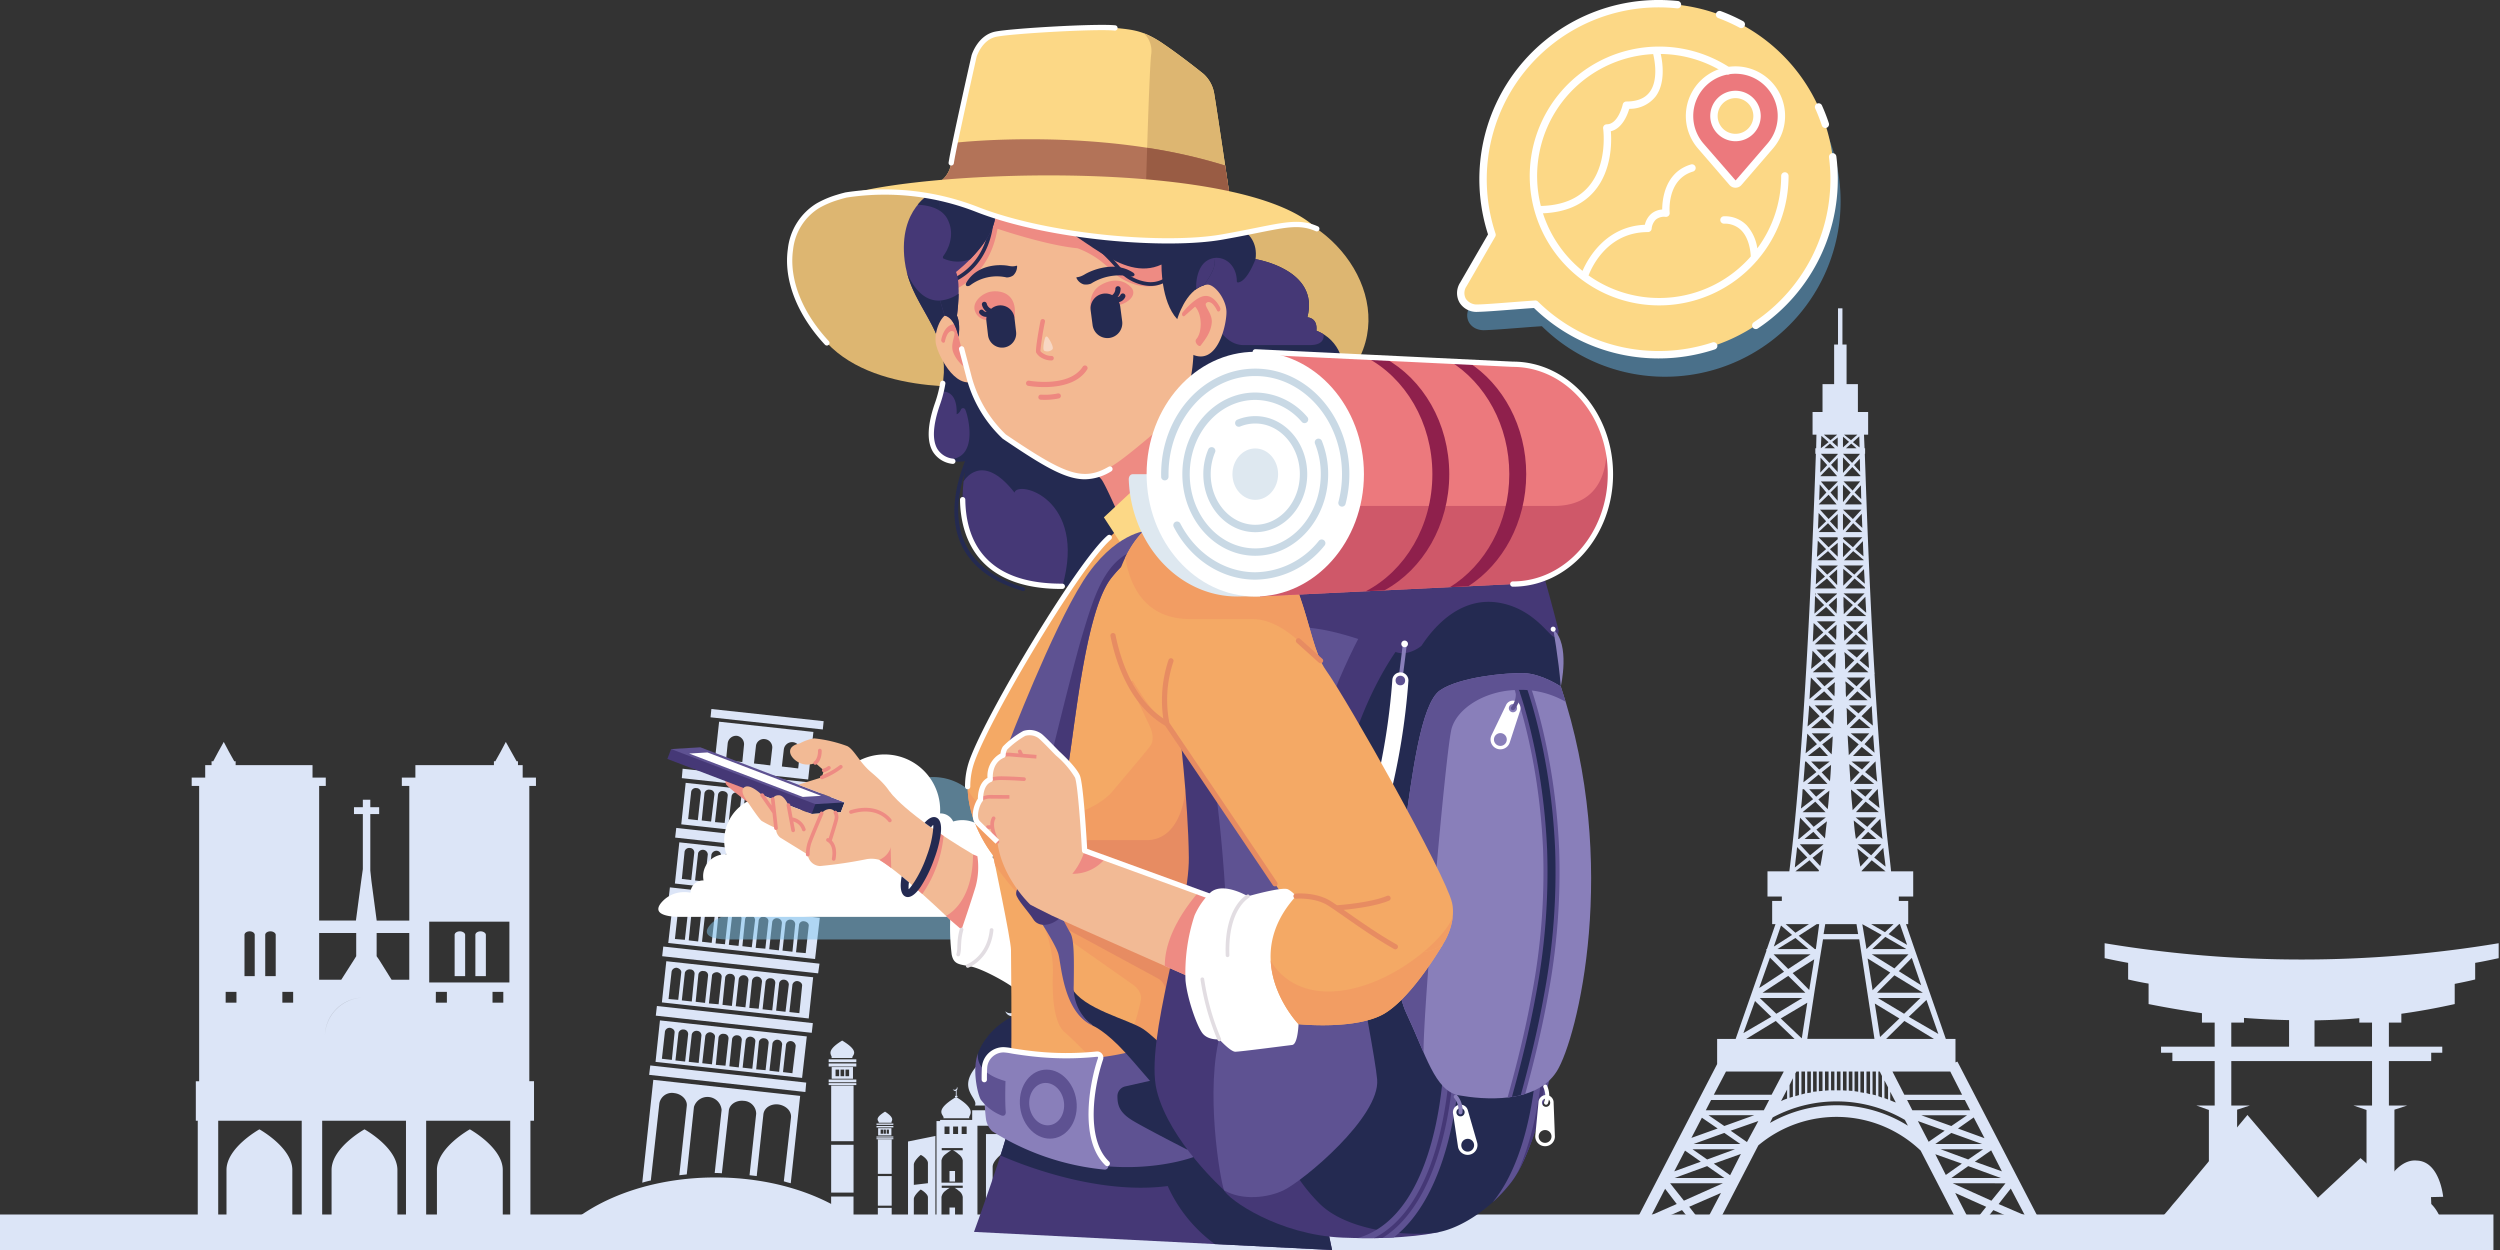
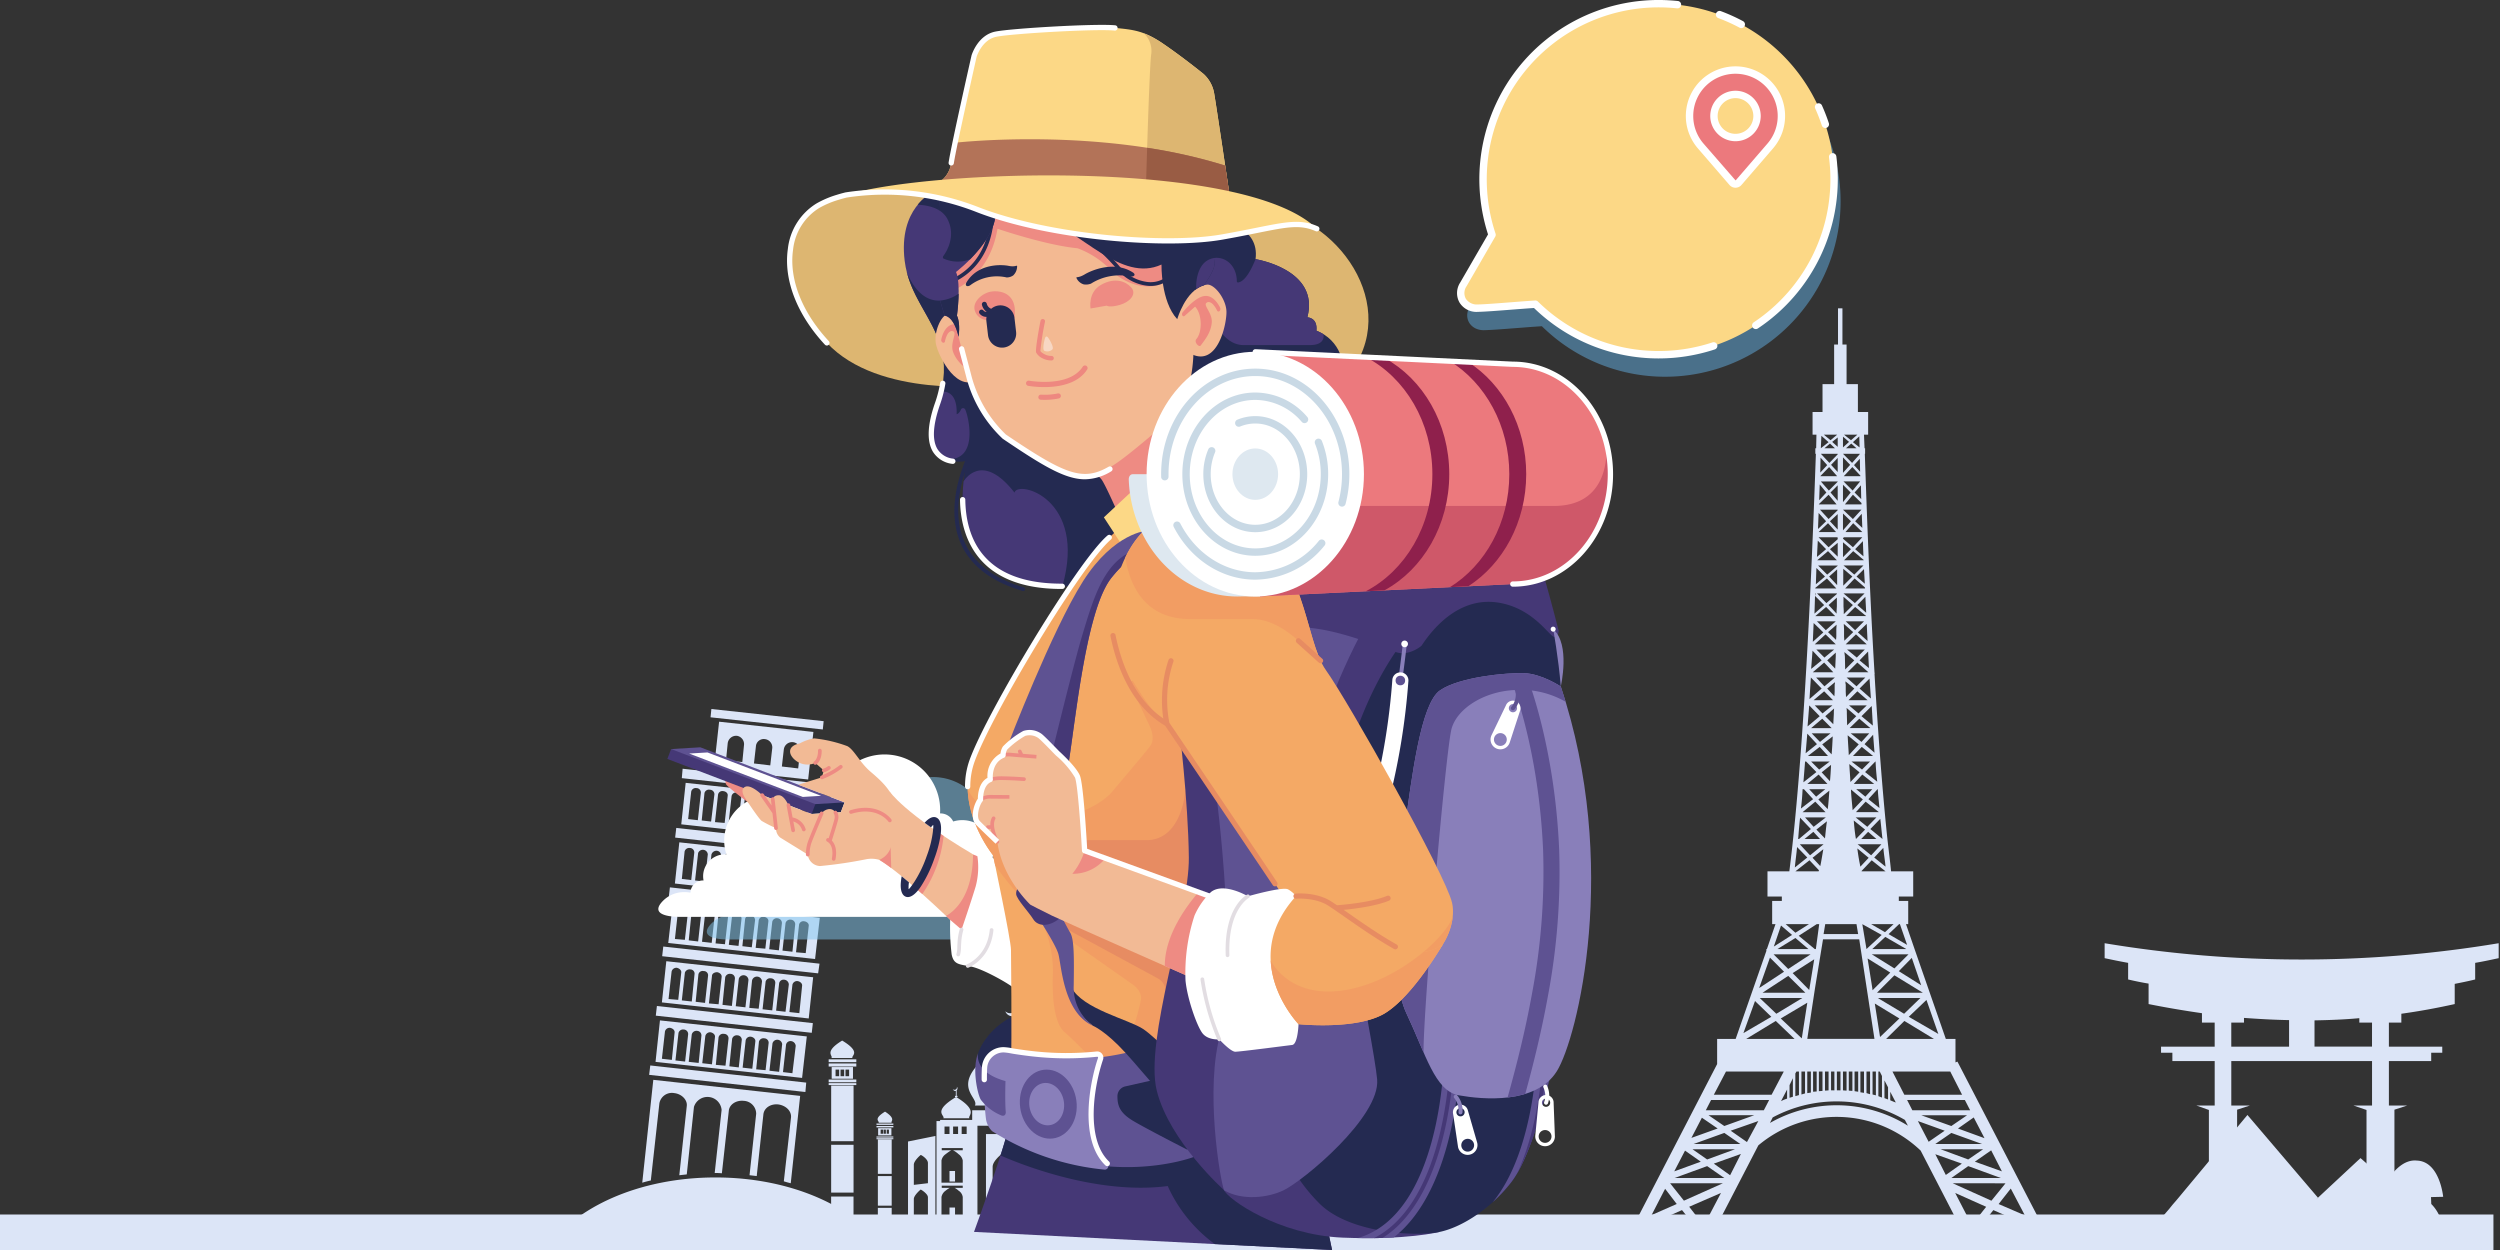
<svg xmlns="http://www.w3.org/2000/svg" width="600" height="300" viewBox="0 0 600 300">
  <rect x="0" y="0" width="600" height="300" fill="#333333" stroke="none" />
  <defs>
    <style>.a,.g,.k{fill:#fff;}.a{stroke:#707070;opacity:0.6;}.b{clip-path:url(#a);}.c,.d{fill:#dce5f7;}.ab,.ac,.ad,.d,.f,.g,.h,.i,.j,.l,.m,.n,.o,.p,.q,.r,.s,.t,.u,.v,.w,.x,.y,.z{fill-rule:evenodd;}.e{opacity:0.5;}.f{fill:#82c8ef;}.h{fill:#62aee1;}.i{fill:#fcd886;}.j{fill:#ec797d;}.l{fill:#242a51;}.aa,.m{fill:#ee8b83;}.n{fill:#453876;}.af,.o{fill:#5e5292;}.p{fill:#f2ba95;}.q{fill:#ddb671;}.r{fill:#f4a965;}.s{fill:#f29d63;}.ag,.t{fill:#e78c62;}.u{fill:#f3b992;}.v{fill:#ee8880;}.w{fill:#f7d7c3;}.x{fill:#897fba;}.y{fill:#b37358;}.z{fill:#995c44;}.ab{fill:#dee8f0;}.ac{fill:#cf5869;}.ad{fill:#8f204c;}.ae{fill:#c9d9e5;}.ah{fill:#e2dde2;}.ai{fill:none;}</style>
    <clipPath id="a">
      <rect class="a" width="600" height="300" transform="translate(660 700)" />
    </clipPath>
  </defs>
  <g class="b" transform="translate(-660 -700)">
    <g transform="translate(592 521.97)">
      <rect class="c" width="598.424" height="8.758" transform="translate(68 469.512)" />
-       <path class="d" d="M170.493,473.571v8.493h.464v31.259h79.838V482.064h.863v-9.488H250.53V401.7h1.593V399.7h-3.185v-2.986h-1.129v-.928h-.331l-1.26-2.256-1.328-2.39-1.26,2.39-1.262,2.256h-.332v.928H223.187V399.7h-3.252V401.7h1.792v32.321H213.9l-1.262-9.492L212.369,422V408.466h2.124v-1.661h-2.124v-1.792h-1.792v1.792h-2.124v1.661h2.124v13.206l-.4,2.853-1.26,9.492h-8.827V401.7h1.593V399.7H198.5v-2.986h-18.45v-.928h-.331l-1.26-2.256-1.26-2.39-1.328,2.39-1.2,2.256h-.4v.928h-1.527V399.7H169.5V401.7h1.791v70.88h-.8ZM200.091,437h8.893v5.576l-.531.861-3.053,4.78h-5.31V437Zm13.8,0h7.83v11.217h-4.247l-2.987-4.78-.6-.861Zm-12.411,24.422a9.375,9.375,0,0,1,8.693-8.892,9.428,9.428,0,0,0-8.693,8.892Zm10.154-8.892a9.252,9.252,0,0,1,5.243,2.121,9.252,9.252,0,0,0-5.243-2.121Zm34.111-3.65H226.505v-14.6H245.75v14.6Zm-6.9-12.277c.663,0,1.26.4,1.26.86v9.89h-2.521v-9.89c0-.463.53-.86,1.26-.86Zm-4.977,0c.663,0,1.261.4,1.261.86v9.89h-2.522v-9.89c0-.463.53-.86,1.26-.86Zm7.831,17.122h2.588v-2.588H241.7Zm-13.605,0h2.655v-2.588H228.1Zm-39.687-17.122c.664,0,1.26.4,1.26.86v9.89H187.15v-9.89c0-.463.532-.86,1.261-.86Zm-4.978,0c.665,0,1.2.4,1.2.86v9.89h-2.456v-9.89c0-.463.53-.86,1.26-.86Zm7.831,17.122h2.59v-2.588h-2.59Zm-13.605,0h2.59v-2.588h-2.59ZM245.951,511.4h-1.792V493.878c0-5.375-7.9-9.756-7.9-9.756s-7.9,4.38-7.9,9.756V511.4h-2.587V482.064h20.176V511.4Zm-25.021,0h-2.057V493.878c0-5.375-7.9-9.756-7.9-9.756s-7.9,4.38-7.9,9.756V511.4h-2.257V482.064H220.93V511.4Zm-25.019,0h-2.257V493.878c0-5.375-7.9-9.756-7.9-9.756s-7.9,4.38-7.9,9.756V511.4h-1.99V482.064h20.043V511.4Z" transform="translate(-55.495 -35.053)" />
      <path class="d" d="M588.357,473.559h1.328l-10.022-19.38a29.205,29.205,0,0,0-38.957-1.26l-10.685,20.64h1.925v4.711H506.727v-4.711h3.318l20.771-40.15v-6.04h4.447l7.367-21.106V405.8h.132l2.059-5.974h-.8v-5.574h2.323V393.19H542.9v-6.04h5.244c3.915-30.66,5.774-83.355,6.371-100.211h-.133v-1.328h.2l.066-3.252h-.928v-5.441h2.39v-6.7h2.786v-9.49h.929V252.03h1.063v8.694h.994v9.49H564.6v6.7h2.457v5.441h-.995l.132,3.252h.132v1.328h-.066c.332,9.49.995,30.461,2.323,52.5l.066.2-.066.065c.794,13.341,1.79,26.946,2.985,38.627.331,3.184.729,6.04.994,8.825h5.31v6.04H574.42v1.061h2.257v5.574h-.531L578.2,405.8l7.5,21.571h2.32v5.641l.467-.2,21.1,40.748h3.983v4.711H588.357Zm-51.235-47.585h0l6.7-3.915-3.916-3.783Zm3.784-10.817h0l5.971-3.914-3.383-3.385Zm3.516-9.953h0l4.38-2.79-2.653-2.253Zm30.262-5.378h-.2l-2.522,2.39,4.448,2.588Zm2.853,8.1h0l-3.118,3.184,5.375,3.384Zm3.519,10.089h0l-4.248,4.046,7.1,4.116ZM559.619,282.358h0l-1.593,1.328-1.591-1.328Zm-2.056,1.793h0l-1.859,1.459.132-2.987Zm-.995,1.459h0l1.327-1.127,1.195,1.127Zm1.859-1.526h0l1.326-1.062v2.255Zm1.326,2.985h0l-1.992,2.058-2.057-2.189h4.049Zm-2.522,2.588h0l-1.661,1.793.067-3.584Zm-1.661,2.656h0l2.124-2.191,1.925,2.191Zm2.588-2.721h0l1.594-1.659v3.383Zm1.594,4.048h0l-2.124,2.124-1.925-2.19h4.049Zm-2.721,2.588h0l-1.725,1.859.131-3.783Zm-1.792,2.789h0l2.323-2.257,1.925,2.323H555.24Zm2.786-2.789h0l1.726-1.725v3.716Zm1.726,4.248h0l-2.19,2.123-2.058-2.255h4.248Zm-2.787,2.655h0l-1.925,1.857v-.4l.132-3.451Zm-1.793,2.588h0l2.257-2.124,1.925,2.124Zm2.722-2.588h0l1.858-1.726v3.715Zm1.858,4.313h0l-2.19,1.925-2.39-2.39h4.446l.134.067Zm-2.787,2.389h0l-2.19,1.859.2-3.915Zm-2.124,2.655h0l2.587-2.189,2.124,2.189Zm3.053-2.655h0l1.858-1.526v3.319Zm3.121-2.588h0l.2-.266h4.445l-2.255,2.39-2.388-2.059Zm-6.041-.266h0v0Zm4.778,6.836h0l-2.522,2.123-2.191-2.189h4.713ZM556.7,316.4h0l-2.19,1.858.132-3.916Zm-2.323,2.721h0l2.788-2.257,2.258,2.39h-5.046Zm3.318-2.721h0l1.925-1.726v3.782Zm1.86,4.181h0l-2.522,2.189-2.256-2.323h4.778ZM556.5,323.24h0l-2.323,2.057.133-4.247Zm-2.125,2.655h0l2.589-2.189,2.189,2.189Zm3.186-2.655h0l1.991-1.792v2.123l-.066,1.062v.663Zm-3.053-2.787h0l-.2.6.065-.6Zm4.778,6.7h0L556.9,329.28l-2.124-2.124ZM556.3,329.81h0l-2.521,2.256.2-4.512Zm-2.056,2.854h0l2.588-2.388,2.454,2.388Zm3.184-2.92h0l2.059-1.792-.066,1.129v1.725l-.067.8Zm1.461,4.181h0l-2.323,1.925-1.925-1.925Zm-2.986,2.59h0l-2.523,2.057.333-4.381Zm-2.123,2.852h0l2.721-2.323,2.19,2.323Zm3.45-2.852h0l2.057-1.86v.865l-.133,2.985Zm1.858,4.116h0l-2.522,2.121-1.991-2.121Zm-3.185,2.652h0l-2.922,2.524.334-5.176Zm-1.925,2.788h0l2.522-2.124,2.123,2.124Zm3.252-2.788h0l1.858-1.527v.267l-.066.331v1.726l-.066,1.061Zm1.262,4.048h0l-2.389,1.925-1.858-1.925Zm-3.056,2.59h0l-2.919,2.455.4-5.045Zm-2.056,2.853h0l2.656-2.256,2.256,2.256Zm3.386-2.853h0l2.124-1.857-.066.73v.53l-.132,2.522Zm1.26,4.115h0l-2.522,2.057-1.989-2.057Zm-3.251,2.587h0l-2.721,2.19.4-4.713Zm-2.191,2.854h0l2.853-2.19,1.992,2.19Zm3.452-2.787h0l2.522-1.925c-.066,1.394-.132,2.92-.266,4.314Zm1.792,4.116h0l-2.522,1.922-1.925-1.922Zm-3.186,2.522h0l-3.119,2.456c.133-1.594.265-3.32.4-4.977h.266Zm-2.19,2.853h0l2.721-2.257,2.124,2.257Zm3.452-2.786h0l2.255-1.793c-.067,1.328-.132,2.654-.264,3.917Zm.862,4.048h0l-2.19,1.792-1.66-1.792Zm-2.92,2.388h0l-2.92,2.255c.2-1.459.332-3.05.4-4.644h.332Zm-2.522,3.121h0l3.052-2.522,2.457,2.522Zm3.781-3.055h0l2.655-2.121c-.132,1.458-.2,3.052-.4,4.444Zm1.794,4.315h0l-2.92,2.257-2.058-2.257ZM553.317,377h0l-2.855,2.389h-.2c.132-1.658.266-3.383.464-5.109Zm-1.528,2.389h0l2.124-1.723,1.592,1.723Zm2.854-2.256h0l2.522-1.993c-.2,1.4-.331,2.857-.465,4.116Zm1.727,3.519h0l-3.254,2.654-2.456-2.654Zm-3.917,3.183h0l-2.986,2.391c.133-1.594.4-3.253.531-4.912ZM549.6,387.15h0l3.383-2.655,2.258,2.39v.067l-.067.2Zm4.115-3.251h0l2.588-2.059c-.266,1.462-.466,2.855-.732,4.05Zm7.566-101.541h0l1.657,1.328,1.528-1.328Zm2.124,1.793h0L565,285.412l-.067-2.656Zm.862,1.459h0L563,284.483l-1.259,1.127Zm-1.792-1.526h0l-1.457-1.262v2.59Zm-1.457,2.854h0l2.187,2.189,1.86-2.123v-.067Zm2.653,2.72h0l1.459,1.593-.067-3.119Zm1.524,2.522h0l-1.922-2.058-2.059,2.191h3.981Zm-2.456-2.587h0l-1.722-1.793v3.718Zm-1.592,3.981h0l2.191,2.19,1.792-2.19Zm2.655,2.655h0l1.593,1.593-.067-3.318Zm1.658,2.522h0l-2.056-1.99-1.925,2.323h3.98Zm-2.588-2.522h0l-1.855-1.858v4.181Zm-1.855,4.116h0L563.4,302.6l2.056-2.255Zm2.919,2.787h0l1.723,1.593-.133-3.386Zm1.723,2.588h0L563.47,303.6l-1.859,2.124Zm-2.721-2.588h0l-1.921-1.859v4.049Zm1,6.7h0l1.991,1.726-.135-3.65Zm2.058,2.588h0L563.47,310.3l-2.19,2.189h4.713Zm-3.056-2.588h0l-1.921-1.659v3.584Zm-1.791,3.917h0l2.589,2.189,2.19-2.189Zm3.119,2.654h0l1.992,1.725-.2-3.517Zm1.992,2.588h0l-2.457-2.124-2.256,2.39h4.778Zm-2.986-2.588h0l-2.19-1.859v4.048Zm-2.125,4.048h0l2.722,2.323,2.323-2.323Zm3.318,2.787h0l2.125,1.859-.2-3.849Zm2.125,2.655h0l-2.655-2.189-2.19,2.189ZM563.4,323.24h0l-2.258-1.991v2.322l.067,1.062v.8Zm-1.726,3.915h0l2.258,2.124,2.124-2.124Zm2.92,2.655h0l2.323,2.058-.2-4.115Zm2.124,2.854h0l-2.587-2.388-2.456,2.388Zm-3.25-2.92h0l-2.258-1.99.067,1.328v1.725l.067,1Zm-1.46,4.181h0l2.323,1.925,1.925-1.925Zm2.985,2.59h0l2.257,1.858-.2-3.983Zm2.124,2.852h0l-2.655-2.323-2.323,2.323Zm-3.384-2.852h0l-2.388-1.992.132,1,.066,3.184Zm-1.859,4.116h0l2.389,2.121,2.124-2.121ZM565,343.282h0l2.721,2.391-.332-4.778Zm1.925,2.788h0l-2.456-2.124-2.124,2.124Zm-3.185-2.788h0l-2.124-1.725v.465l.066.331v1.726l.067,1.26Zm-1.262,4.048h0l2.257,1.925,1.991-1.925Zm2.986,2.59h0l2.723,2.256-.268-4.713Zm2.124,2.853h0l-2.655-2.256-2.323,2.256Zm-3.384-2.853h0l-2.323-1.991.067.864v.53l.067,2.787Zm-1.328,4.115h0l2.588,2.057,1.859-2.057Zm3.32,2.587h0l2.39,2.057-.334-4.313Zm2.056,2.854h0l-2.721-2.19-2.121,2.19Zm-3.451-2.787h0l-2.654-2.19c.065,1.659.2,3.252.266,4.778ZM563.07,360.8h0l2.522,1.922,1.926-1.922Zm3.253,2.522h0l2.92,2.324c-.2-1.661-.331-3.188-.4-4.846h-.067Zm2.19,2.853h0l-2.855-2.257-2.055,2.257ZM565,363.392h0L562.54,361.4c.066,1.461.2,2.92.266,4.316Zm-.8,4.048h0l2.19,1.792,1.658-1.792Zm2.919,2.388h0l2.654,2.124c-.132-1.525-.331-2.987-.4-4.513h-.065Zm2.522,3.121h0l-3.186-2.522-2.323,2.522Zm-3.852-3.055h0l-2.853-2.388c.067,1.726.266,3.387.4,4.977Zm-1.723,4.315h0l2.786,2.257,2.19-2.257ZM567.584,377h0l2.919,2.389c-.2-1.592-.331-3.25-.53-4.844Zm1.46,2.389h0l-1.99-1.723-1.66,1.723Zm-2.721-2.256h0l-2.72-2.189c.132,1.527.265,3.054.53,4.446Zm-1.792,3.519h0l3.251,2.654,2.456-2.654Zm3.983,3.183h0l2.721,2.191c-.132-1.461-.4-2.986-.533-4.514Zm2.721,3.318h0l-3.32-2.655-2.455,2.588.066.067Zm-4.05-3.251h0l-2.721-2.256c.2,1.66.464,3.117.729,4.38Zm-21.9,21.9h7.435l-3.119-2.654Zm7.566-5.974h0l-3.25,2.059-2.323-2.059Zm-2.455,2.79h0l4.315-2.79h.6l-.8,5.974h-.264Zm20.774.264h0l-3.121,2.92h8.165Zm-3.386-3.054h0l3.32,1.925,2.056-1.925Zm2.522,2.588h0l-4.645-2.588,1,5.974Zm-28.6,13.871h10.288l-4.116-4.048Zm11.547-9.225h0l-5.376,3.519-3.516-3.519Zm-4.312,4.514h0l5.176-3.318-1.2,7.366Zm24.424.529h0l-4.182,4.182h11.014Zm-5.445-5.042h0l5.445,3.386,3.383-3.386Zm4.447,4.38h0l-5.441-3.384,1.127,7.1.067.532Zm3.386,11.615h0l-4.38,4.315h11.48Zm-6.372-5.508h0l6.307,3.782,3.914-3.782Zm5.176,4.912h0l-5.9-3.585,1.26,8.031Zm-36.766,4.912H549.4l-4.513-4.315Zm13.474-9.823h0l-6.241,3.782-3.98-3.782Zm-5.177,4.912h0l6.37-3.784-1.326,8.562Zm26.279,17.587h0V442.1c.465.2.932.4,1.329.531Zm-.53,1.857h0v-2.919l-.862-1.659v4.247Zm-1.461-.465h0v-5.176l-.53-1.061h-.332v5.906Zm-1.459-.531h0V435.2h-.8v5.509Zm-1.394-.265h0V435.2h-.862v5.176Zm-1.459-.331h0V435.2h-.865v4.979Zm-1.394-.265h0V435.2H563.8v4.712Zm-1.393-.2h0V435.2h-.864v4.58Zm-1.4-.065h0V435.2h-.86v4.514Zm-1.46-.066h0V435.2h-.862v4.514Zm-1.459,0h0V435.2h-.8v4.514Zm-1.4,0h0V435.2H556.7v4.58Zm-1.459.131h0V435.2h-.864v4.712Zm-1.394.134h0V435.2h-.862v4.845Zm-1.393.265h0V435.2h-.865v5.176Zm-1.4.2h0V435.2h-.863v5.509Zm-1.46.4h0V435.2h-.6l-.265.465v5.44Zm-1.459.4h0v-4.449l-.8,1.661V441.5Zm42.938,30.793h0l3.45-4.38-7.433-3.319Zm4.711-5.841h0l3.384-4.18H587.36Zm4.647-2.92h0l-2.919,3.717,6.3,2.72Zm-4.182,5.176h0l-4.047,5.11h13.539l-.6-1.195ZM585.7,460.02h0l3.847-2.719-6.369-2.257Zm5.375-3.717h0l3.583-2.454h-10.22Zm5.508-2.189h0l-3.916,2.721,6.5,2.323Zm-5.508,3.784h0l-4.048,2.853h11.879Zm-7.9-5.309H594.4l-7.366-2.655Zm-1.594-.53h0l3.848-2.656L579,447.08Zm5.442-3.784h0l3.784-2.588H579.795Zm5.375-2.059h0l-3.78,2.655,6.369,2.323Zm-14.733-1.726h13.871l-1.263-2.456H576.411Zm-50.039,27.676h0l-3.517-4.513,7.632-3.319Zm-4.78-5.974h0l-3.317-4.18h12.675Zm-4.513-2.852h0l2.788,3.65-6.04,2.655Zm4.05,5.109h0l4.115,5.11H513.1l.6-1.259Zm10.55-6.437h0l1-1.925L530.02,457.3l6.5-2.323-2.588,5.11Zm-4.513-5.71h0l-3.517-2.454h10.221Zm-5.308-2.124h0l3.784,2.656-6.371,2.323Zm5.308,3.718h0l4.115,2.853H520.6Zm7.966-5.309H525.175l7.367-2.655Zm53.224-11.813H575.748l-2.854-5.575h13.871Zm-51.633,11.349h0L534.07,449.4l6.635-2.321Zm-5.442-3.85h0l-3.781-2.588H539.71Zm-5.374-1.992h0l3.781,2.588-6.3,2.257Zm14.866-1.792H528.1l1.26-2.456h13.937Zm1.859-3.715H530.02l2.92-5.575h13.871Zm12.344-37.3h8.693l3.652,23.892H552.452l1.86-12.213Zm8.428-1.263h-8.295l.4-2.39h7.5ZM547.607,441.7h0v-2.189L546.15,442.3a9.39,9.39,0,0,1,1.457-.6Zm29,6.506h0l-.728-1.394a32.461,32.461,0,0,0-31.724-.6l-.663,1.329a32.263,32.263,0,0,1,33.115.663Z" transform="translate(-50.704)" />
      <path class="d" d="M396.777,477.839v4.712h.6v.864h-.2c16.922,10.686,7.432,14,9.423,16.127-3.251-.067-6.5-.067-9.821,0H386.82c1.26-2.323-8.56-5.376,8.96-16.127h-.2v-.864h.6V478.1h-.4a1.775,1.775,0,0,1-1.659-1.194,1.6,1.6,0,0,0,1.195.465,1.843,1.843,0,0,0,1.859-1.792,1.582,1.582,0,0,0-.132-.6,1.633,1.633,0,0,1,.6,1.261,1.869,1.869,0,0,1-.862,1.592Zm-33.051,25.818c.2-.4-1.394-.865,1.525-2.655,2.788,1.79,1.262,2.323,1.593,2.655Zm-.132,3.053h3.184v-1.727h-3.184Zm.6-.4h.6v-1h-.6Zm1.459,0h.531v-1h-.531Zm-.729,0h.53v-1h-.53Zm-1.726-1.527h4.05v-.331h-4.05Zm0-.6h4.05v-.333h-4.05Zm0,3.051h4.05v-.266h-4.05Zm0,.4h4.05v-.265h-4.05Zm.333.067h3.318v8.231h-3.318Zm3.318,8.762v7.1h-3.318v-7.1Zm0,7.631v4.382h3.916V508.17l6.571-1.329v21.638h.265v-25.22h.864v-.267h7.7v-2.323h20.706v1.926h0v.4h7.964v.267h.664v25.22h.4v-21.97l6.371,1.794v20.176h4.314V524.1h3.252v4.382h5.906v-7.1h5.31v7.1h6.767v1.79H345.342v-1.79h6.969v-7.1h5.375v7.1h5.84V524.1Zm-9.424-35.972c-.332-.6,2.257-1.326-2.456-4.178-4.579,2.786-2.057,3.648-2.587,4.178Zm.134,4.978h-5.111v-2.788h5.111Zm-.931-.6h-.863v-1.593h.863Zm-2.389,0h-.862v-1.593h.862Zm1.2,0h-.864v-1.593h.864Zm2.919-2.323h-6.636v-.729h6.636Zm0-1.061h-6.636v-.663h6.636Zm0,4.844h-6.636V493.3h6.636Zm0,.664h-6.636v-.465h6.636Zm89.461,39.818H345.342v-3.582H447.809Zm-90.123-39.685h-5.375V508.1h5.375Zm78.245-6.639c.4-.6-2.257-1.326,2.522-4.178,4.577,2.786,2.056,3.648,2.588,4.178Zm5.044,4.978v-2.788h.73v-.861h-6.638v.861h.731V493.1h-.731v1.661h.664V508.1h5.31V494.763h.664V493.1Zm-4.181-.6h.862v-1.593h-.862Zm2.323,0h.928v-1.593h-.928Zm-1.13,0h.865v-1.593h-.865Zm-2.92-3.187h6.638v-.86h-6.638Zm5.974,19.646v11.479h-5.31V508.966Zm-53.623,19.512h18.25V504.386h-18.25Zm42.275-24.822c-.2-.4,1.393-.865-1.527-2.655-2.854,1.79-1.261,2.323-1.593,2.655Zm.132,3.053h-3.185v-1.727h3.185Zm-.664-.4h-.531v-1h.531Zm-1.394,0h-.53v-1h.53Zm.664,0H427.9v-1h.531Zm1.791-1.461h-4.047v-.4h4.047Zm0-.663h-4.047v-.333h4.047Zm0,3.051h-4.047v-.331h4.047Zm0,.465h-.4v8.231h-3.252V507.7h-.4v-.331h4.047Zm-3.649,8.762v7.1h3.252v-7.1Zm-74.263-7.5v11.479h5.375V508.966Zm23.226,12.609v4.911l-3.383.067v-4.579c0-.862,1.593-2.257,1.659-2.257s1.724,1,1.724,1.859Zm0-8.229v4.845l-3.383.4v-4.845c0-.931,1.593-2.323,1.659-2.323.066-.067,1.724.929,1.724,1.925Zm42.276,8.229v4.911l3.385.067v-4.579c0-.862-1.658-2.257-1.724-2.257s-1.661,1-1.661,1.859Zm0-8.229v4.845l3.385.4v-4.845c0-.931-1.658-2.323-1.724-2.323-.067-.067-1.661.929-1.661,1.925Zm-9.956-10.751c.4-.73-2.787-1.593,3.053-5.112h-.265v-.264h.2v-1.195h-.2a.657.657,0,0,1-.532-.4.712.712,0,0,0,.4.133.584.584,0,0,0,.6-.532.246.246,0,0,0-.065-.2.4.4,0,0,1,.2.4.615.615,0,0,1-.2.468v1.326h.132v.264h-.266c5.574,3.388,2.655,4.449,3.185,5.112Zm-9.622,11.812v3.784h3.85v-3.916c0-2.256-5.243-5.309-5.51-5.309s-5.508,3.053-5.508,5.309v3.916h3.783v-3.784c0-.663,1.593-1.593,1.725-1.593.066,0,1.66.931,1.66,1.593Zm0,8.427v3.718h-3.385v-3.718c0-.729,1.593-1.657,1.725-1.657.066,0,1.66.928,1.66,1.657Zm3.85-3.315H391.068v7.034h-1.593V506.378h14.136v20.174h-1.525Zm-21.37-4.25h1.328v2.522h-1.328Zm0,8.76h1.328v2.523h-1.328Zm30.461,0H412.5v2.523h-1.328Zm0-8.76H412.5v2.522h-1.328Zm-31.656-10.685h1.195v1.794h-1.195Zm33.183,0h1.26v1.794H412.7Zm-1.991,0h1.2v1.794h-1.2Zm-2.058,0h1.2v1.794h-1.2Zm-25.019,0h1.2v1.794h-1.2Zm-2.057,0h1.195v1.794h-1.195Zm27.808,14.734h1.857a8.9,8.9,0,0,0-.995.663,2.319,2.319,0,0,0-.928,1.527v5.309h5.111v-5.309a2.406,2.406,0,0,0-1-1.527,5.179,5.179,0,0,0-1-.663h1.992v-.53h-5.044Zm-30.529-9.026h2.258a14.468,14.468,0,0,0-1.328.931,2.4,2.4,0,0,0-1,1.526v5.308H383.9v-5.308a2.4,2.4,0,0,0-1-1.526,5.7,5.7,0,0,0-1.327-.931H383.9v-.53h-5.045Zm0,9.026h1.925a5.144,5.144,0,0,0-.995.663,2.4,2.4,0,0,0-1,1.527v5.309H383.9v-5.309a2.172,2.172,0,0,0-1-1.527,4.3,4.3,0,0,0-.928-.663H383.9v-.53h-5.045Zm30.4-9.026h2.39a4.562,4.562,0,0,0-1.329.931,2.171,2.171,0,0,0-.994,1.526v5.308h5.111v-5.308a2.4,2.4,0,0,0-1-1.526,14.547,14.547,0,0,0-1.327-.931h2.124v-.53h-4.977ZM382.44,495.028a.4.4,0,0,1,.2.4.61.61,0,0,1-.2.468v1.326h.2v.264h-.6v-.264h.2v-1.195h-.2c-.2,0-.4-.2-.533-.4a.95.95,0,0,0,.4.133.584.584,0,0,0,.6-.532.241.241,0,0,0-.067-.2Zm-.132,2.454c5.574,3.388,2.721,4.449,3.185,5.112h-6.239c.465-.73-2.787-1.593,3.053-5.112Z" transform="translate(-84.842 -56.178)" />
      <path class="d" d="M503.908,403.6h-1.192v-8.495l-.134.132-.2-.132v2.72l-.265-.331-.266.465-.266.465-.331-.465-.266-.465-.331.465-.266.465-.331-.465-.266-.465-.331.465-.266.465-.266-.465-.332-.465-.266.465-.331.465-.266-.465-.331-.465-.263.465-.267.465-.334-.465-.266-.465-.331.465-.266.465-.332-.465-.263-.465-.333.465-.264.465-.269-.465-.331-.465-.266.465-.331.465-.265-.465-.333-.465-.265.465-.266.465-.334-.465-.266-.465-.331.465-.264.465-.332-.465-.264-.465-.334.465-.265.465-.266-.465-.333-.465-.265.465-.332.465-.265-.465-.333-.465-.264.465-.266.465-.331-.465-.265-.465-.334.465-.265.465-.332-.465-.266-.465-.331.465-.266.465-.264-.465-.333-.465-.267.465-.332.465-.264-.465-.332-.465-.266.465-.264.465-.332-.465-.264-.465-.269.4v-2.786l-.2.132-.2-.132V403.6h-1.127v-3.318l-.131.2-.2-.2v27.541h24.222V400.285l-.2.2-.133-.2Zm.732,103.8H478.955V492.07H504.64Zm-2.522-16.524V476.54h-1.062v14.335h-.8V476.54H499.13v14.335h-.8V476.54h-1.061v14.335h-.863V476.54h-1.062v14.335h-.86V476.54h-1.064v14.335h-.862V476.54H491.5v14.335h-.862V476.54h-1.061v14.335h-.8V476.54H487.65v14.335h-.8V476.54h-1.063v14.335h-.864V476.54h-1.062v14.335H483V476.54h-1.061v14.335h-.863V461.208h21.9v29.667Zm-1.062-15.133h1.062V461.873h-1.062Zm-19.113,0H483V461.873h-1.061Zm1.923,0h1.062V461.873h-1.062Zm1.926,0h1.063V461.873h-1.063Zm1.858,0h1.128V461.873H487.65Zm1.925,0h1.061V461.873h-1.061Zm1.924,0h1.062V461.873H491.5Zm1.925,0h1.064V461.873h-1.064Zm1.924,0h1.062V461.873h-1.062Zm1.925,0h1.061V461.873h-1.061Zm1.857,0h1.129V461.873H499.13ZM482.474,394.38l-.8-.667-.729.667.729.8Zm20.838,0-.729-.667-.73.667.73.8Zm1.462,5.176-.732-.664-.663.664.663.8Zm-23.894,0-.661-.664-.73.664.73.8Zm.6-5.776v-.465h.4v.465l-.2-.2Zm20.907,0v-.465h.334v.465l-.134-.2Zm-22.364,5.176v-.53h.331v.465l-.131-.134Zm23.889-.065v-.465h.333v.53l-.2-.2Zm-16.988-8.959-3.187,7.9.067.067.066.133.6-.863.463.73.134.133.133-.133.463-.73.6.929.132-.2.467-.794.4.794.2.2.53-.929.53.73.067.133.132-.133.465-.73.467.73.132.133.134-.133.465-.73.463.73.133.2.131-.2.464-.794.4.794.2.2.067-.2.463-.73.531.73.067.133.6-.863.467.73.133.133.132-.133.465-.73.6.929.132-.2.465-.794.464.794.135.2.53-.929.531.73.066.133.6-.863.464.73.134.133.134-.133.464-.73.6.863.067-.133.067-.067-3.186-7.9Zm1.061,5.375-.661-1.13-.2-.264-.864,1.394.265.133.6-.994.53.994Zm4.98-2.655-.664-1.2-.133-.264-.864,1.46.264.134.6-1,.53,1Zm3.316,0-.729-1.2-.133-.264-.862,1.46.266.134.6-1,.531,1Zm1.661,2.655-.73-1.13-.132-.264-.8,1.394.2.133.6-.994.6.994Zm-3.384,0-.6-1.13-.2-.264-.862,1.394.264.133.6-.994.6.994Zm-3.32,0-.6-1.13-.2-.264-.863,1.394.266.133.6-.994.53.994Zm-1.259-2.655-.6-1.2-.2-.264-.862,1.46.265.134.6-1,.533,1Zm-5.111,6.969h-2.388v3.252h2.388Zm16.591,0H499.13v3.252h2.323Zm-3.251,0h-2.457v3.252H498.2Zm-3.317,0h-2.457v3.252h2.457Zm-3.322,0h-2.454v3.252h2.454Zm-3.383,0h-2.388v3.252h2.388Zm4.91-29.8h-1.924v-1.394h1.924Zm-6.236,10.686-.732-.73-.73.73.73.729Zm12.01,0-.729-.73-.73.73.73.729Zm-1.127,2.852-.264.531-.266.531h-.064l-.2-.531-.332-.531-.333.531-.2.531h0l-.266-.531-.331-.531-.266.531-.265.531h0l-.266-.531-.264-.531-.334.531-.266.531h0l-.264-.531-.266-.531-.331.531-.2.531h-.067l-.265-.531-.266-.531-.334.531-.2.531h-.067l-.264-.531-.266-.531-.331.531-.2.531h-.065l-.266-.531-.264-.531-.333.531-.2.531h-.064l-.269-.531-.331-.531-.265.531-.266.531h0l-.2-.531-.331-.531-.331.531-.2.531h-.066l-.2-.531-.334-.531-.2.331v-2.323l-.2.134-.2-.134v3.054h0v5.111h12.41v-5.111h0v-3.054l-.2.134-.2-.134v2.323Zm-5.574-15.728c0,.2-.067.4-.067.6h.067v-.6Zm-.264,2.39c-.732,4.579-2.857,8.626-4.315,12.94V382.9l.531.929.066.132.53-1.061.53.929.07.132.064-.132.533-.929.53,1.061.065-.132.53-.929.53,1.061.067-.132.533-.929.465.929.066.132.067-.132.531-.929.53,1.061.067-.132.533-.929.53,1.061.066-.132.531-.929.4.929.132.132.067-.132.465-.929c.131-.2-4.048-11.017-4.313-12.874Zm1.061,6.237L492.3,375.2l-.133-.331-.864,1.392.264.2.6-.994.53.994Zm-2.522,5.709-.6-1.2-.2-.264-.864,1.46.264.134.6-1.064.53,1.064Zm2.522,0-.664-1.2-.133-.264-.864,1.46.264.134.6-1.064.53,1.064Zm2.521,0-.663-1.2-.2-.264-.864,1.46.331.134.533-1.064.6,1.064Zm-3.983-2.724-.664-1.195-.2-.264-.8,1.459.265.134.531-1.061.6,1.061Zm2.922,0-.666-1.195-.133-.264-.862,1.459.2.134.661-1.061.53,1.061Zm-8.5.467v-.467h.4v.467l-.2-.2Zm12.013,0v-.467h.4v.467l-.2-.2Zm-9.491,5.707h-1.86v3.318h1.86Zm9.225,0h-1.859v3.318h1.859Zm-2.323,0h-1.858v3.318h1.858Zm-2.257,0h-1.858v3.318h1.858Zm-2.322,0h-1.858v3.318h1.858Zm10.42,74.131h1.063V444.419h-1.063Zm-19.18,0h1.061V444.419h-1.061Zm1.923,0H485V444.419h-1.063Zm1.926,0h1.061V444.419h-1.061Zm1.925,0h1.061V444.419h-1.061Zm1.925,0h1.061V444.419h-1.061Zm1.855,0h1.13V444.419h-1.13Zm1.926,0h1.064V444.419h-1.064Zm1.925,0h1.061V444.419h-1.061Zm1.925,0H498.4V444.419h-1.061Zm1.925,0h1.061V444.419h-1.061Zm1.925-15.93h1.063V429.685h-1.063Zm-19.18,0h1.061V429.685h-1.061Zm1.923,0H485V429.685h-1.063Zm1.926,0h1.061V429.685h-1.061Zm1.925,0h1.061V429.685h-1.061Zm1.925,0h1.061V429.685h-1.061Zm1.855,0h1.13V429.685h-1.13Zm1.926,0h1.064V429.685h-1.064Zm1.925,0h1.061V429.685h-1.061Zm1.925,0H498.4V429.685h-1.061Zm1.925,0h1.061V429.685h-1.061Zm3.783-14.532H481.213v31.058h21.834ZM484,425.77h-1.259v1.262H484Zm17.455,0h-1.259v1.262h1.259Zm-1.592,0H498.6v1.262h1.261Zm-1.593,0h-1.259v1.262h1.259Zm-1.593,0h-1.26v1.262h1.26Zm-1.591,0h-1.263v1.262h1.263Zm-1.595,0H492.23v1.262h1.259Zm-1.59,0h-1.263v1.262H491.9Zm-1.594,0h-1.263v1.262H490.3Zm-1.594,0h-1.195v1.262h1.195Zm-1.525,0h-1.262v1.262h1.262Zm-1.593,0h-1.26v1.262h1.26Zm6.571-9.294c-.132,0-.264-.064-.4-.064l-.467.466c-.067.264-.067.463-.2.6a.293.293,0,0,1-.331,0,1.816,1.816,0,0,0-.331-.4c-.133-.066-.133-.2,0-.331a.739.739,0,0,1,.53-.2l.53-.463c-.132-.067-.132-.266-.132-.4v-.2l-4.78-5.11v-.132h.133c0-.065.067-.065.067,0l5.043,4.713a.511.511,0,0,1,.334-.066,1.23,1.23,0,0,1,.465.132l.8-.729a.143.143,0,0,1-.132-.135.186.186,0,0,1,0-.331,1.264,1.264,0,0,1,.8-.2l.132-.131v-.334h.467v.4h-.264l-.2.2c0,.331,0,.664-.132.8a.411.411,0,0,1-.4,0l-.067-.066-.8.8a.935.935,0,0,1,.134.4c0,.132-.067.2-.067.265a1.871,1.871,0,0,0,.994.729.066.066,0,0,1,.067.069c0,.067,0,.133-.067.133-.132,0-.132.065-.132.132-.066,0-.066.066-.066.132a.232.232,0,0,1-.067.134c-.132,0-.2,0-.2.065a.143.143,0,0,0-.132.133h-.067c-.067.067-.067,0-.134,0a1.7,1.7,0,0,0-.794-1Zm-.2-7.7H491.5l-.066-.861h.532Zm-.865.067c-.2.066-.4.066-.6.132l-.2-.862h0a2.346,2.346,0,0,1,.729-.134h0Zm-.928.2a.946.946,0,0,1-.464.134l-.334-.8.6-.2h0Zm-.729.269a2.419,2.419,0,0,1-.6.265l-.464-.731a2.457,2.457,0,0,1,.729-.332Zm-.932.465a1.424,1.424,0,0,1-.4.264l-.531-.729a2.316,2.316,0,0,0,.531-.334Zm-.661.463a1.171,1.171,0,0,1-.334.266l.134.132.266-.265h.065l.067-.067c.2-.131.332-.265.53-.4h.066l1.394,2.457a1.442,1.442,0,0,0-.331.2l.132.133a3.4,3.4,0,0,1,2.323-.8,3.886,3.886,0,0,1,2.522.995h.266a2.555,2.555,0,0,0-.666-.53l1.328-2.457h.066c.266.2.465.333.73.532l.066.067h0a2.823,2.823,0,0,0,.466.4,4.248,4.248,0,0,0,.532.6v.067l.066.065a2.42,2.42,0,0,1,.331.533l-2.388,1.392c-.134-.2-.332-.463-.465-.663v.331a3.857,3.857,0,0,1,.929,2.456,3.8,3.8,0,0,1-6.5,2.72,3.746,3.746,0,0,1-1.13-2.72,3.351,3.351,0,0,1,.8-2.257l-.133-.132c-.065.067-.132.2-.2.264l-2.391-1.392a2.9,2.9,0,0,1,.533-.731v-.067h0c.067,0,.067-.066.134-.131l-.134-.134c-.065.067-.065.134-.134.2l-.73-.6a.524.524,0,0,0,.266-.266v-.331l.2-.067c.066-.134.2-.134.334-.134a2.965,2.965,0,0,1,.465-.331h0Zm-1.13,1.194h-.066l-.6-.532h0l.664.465Zm-.133.132a1.477,1.477,0,0,0-.331.532l-.4-.265-.4-.2h0a4.764,4.764,0,0,1,.4-.6h.065Zm-.53.8a3,3,0,0,0-.2.464l-.863-.4c.067-.132.2-.333.266-.465h0Zm-.4.794c-.066.2-.132.4-.2.6l-.8-.265H484.6c.067-.267.2-.465.265-.729h0Zm-.2.729h0l-.8-.2h0Zm-.067.2c-.065.135-.065.267-.132.466l-.862-.132c.066-.2.066-.4.132-.6v.064Zm-.132.6h0l-.8-.067h0v-.067Zm0,.2a1.836,1.836,0,0,0-.066.6h-.863a2.682,2.682,0,0,1,.067-.729Zm-.066.994a1.141,1.141,0,0,0,.066.465l-.929.067h0v-.531Zm.066.8c.067.2.067.466.132.665l-.861.2h0a2.814,2.814,0,0,1-.132-.729h0Zm.2.8h0l-.8.2h0Zm0,.2c.066.134.132.268.2.4l-.86.331v.067l-.2-.6h.067Zm.266.6h0l-.73.331h0v-.067Zm.067.132a2.39,2.39,0,0,0,.264.6l-.8.466h0c-.132-.2-.2-.466-.333-.667l.067-.067Zm.464.931a.653.653,0,0,0,.265.331l-.8.531h0a2.765,2.765,0,0,1-.266-.465h0Zm.464.6c.135.2.267.333.4.531l-.6.663h-.067c-.132-.2-.331-.4-.465-.6h0Zm.667.8c.13.067.2.2.331.266l-.531.732h-.066c-.133-.135-.265-.268-.4-.4h0Zm.595.531c.2.132.333.2.53.332l-.4.8h-.067a3.7,3.7,0,0,1-.6-.465h0Zm.863.533.4.2-.331.8a1.331,1.331,0,0,1-.53-.264h0Zm.731.331c.2.064.4.132.6.2l-.2.863h0c-.266-.067-.53-.133-.732-.2Zm.73.265h0l-.133.729h-.067Zm.2.067c.133,0,.332.067.465.067l-.133.86h0c-.2,0-.4-.067-.53-.067h0Zm.6.132h.067l-.133.729h0Zm.2,0c.2,0,.467.066.666.066v.863a3.231,3.231,0,0,1-.8-.067h0Zm1,.066a1.135,1.135,0,0,0,.464-.066l.133.862v.067h-.6Zm.861-.066c.2-.065.4-.065.6-.132l.2.86h0c-.2.067-.465.067-.73.134h0Zm.8-.2h0l.2.729h-.066l-.132-.729Zm.132-.067a1.684,1.684,0,0,0,.467-.134l.332.8v.067a1.586,1.586,0,0,1-.531.133h0Zm.6-.2h.067l.266.729h0Zm.2-.066a4.139,4.139,0,0,0,.53-.266l.465.73v.065a3.1,3.1,0,0,0-.663.331v-.065Zm.86-.467a1.393,1.393,0,0,0,.4-.265l.531.732c-.133.13-.332.2-.465.331h0Zm.531-.332h0l.464.6h0Zm.133-.132a2.953,2.953,0,0,0,.466-.4l.664.6h0a4.2,4.2,0,0,1-.6.531h0Zm.733-.663c.13-.134.2-.266.263-.332l.73.53a1.719,1.719,0,0,1-.332.4Zm.528-.663a1.435,1.435,0,0,0,.332-.532l.8.465a5.411,5.411,0,0,1-.4.664h-.067Zm.531-.8c.066-.134.132-.268.2-.4l.864.331a1.921,1.921,0,0,0-.266.533h-.066Zm.332-.73a2.123,2.123,0,0,0,.2-.6l.865.2h.067a4.765,4.765,0,0,0-.266.729Zm.331-.929c0-.132.067-.331.067-.463l.929.132c-.066.132-.066.331-.132.531h0Zm.133-.665h0l.8.135h-.066Zm0-.2a1.838,1.838,0,0,0,.066-.6h.864a2.7,2.7,0,0,1-.067.729Zm.066-.994a.856.856,0,0,0-.066-.4l.93-.131h0v.53Zm-.066-.6h0v-.067l.8-.067h0v.067Zm0-.2c-.066-.2-.066-.4-.133-.6l.865-.2v-.064a3.345,3.345,0,0,1,.132.8h0Zm-.2-.931a3,3,0,0,0-.2-.464l.864-.333h0a1.581,1.581,0,0,1,.133.533h0Zm-.264-.663h0l.73-.331h0v.065Zm-.067-.134a2.445,2.445,0,0,0-.266-.6l.73-.4H499c.132.2.2.465.334.664ZM498,412.1c-.066-.132-.133-.265-.2-.4l.664-.533a1.994,1.994,0,0,1,.331.462Zm-.464-.732a2.647,2.647,0,0,1-.4-.465l.661-.6a3.831,3.831,0,0,0,.464.531v.065Zm-.664-.662a.8.8,0,0,0-.334-.332l.533-.729c.132.133.331.263.464.4Zm-.466-.465h0l.532-.6h0l-.466.6Zm-.133-.065c-.2-.134-.331-.268-.531-.4l.465-.734.6.4Zm-.862-.531a1.378,1.378,0,0,0-.4-.266l.331-.8h0a1.929,1.929,0,0,1,.532.265Zm-.73-.4c-.2-.069-.4-.135-.6-.2l.268-.86h0c.2.066.465.2.663.264h0Zm-.93-.268c-.133-.067-.331-.067-.464-.132l.132-.863c.2.067.4.067.531.134h0Zm-.6-.132h-.067l.134-.8h0Zm-.2,0a2.233,2.233,0,0,0-.664-.067v-.861h.794Zm-4.05.931c.2-.133.331-.2.533-.332h.065l.2-.067h0c.2-.067.331-.132.53-.2h.067l.133-.067h.131c.2-.067.4-.067.6-.132h.332v-.067h.466v2.79a4.356,4.356,0,0,0-1.66.463Zm3.386-.865a1.831,1.831,0,0,1,.6.067h.331a3.784,3.784,0,0,1,.465.132h.066l.2.067h.067c.2.069.4.135.6.2v.067h.066c.067,0,.134.065.2.065h0l.066.067h0c.133,0,.265.134.4.2l-1.393,2.388a4.728,4.728,0,0,0-1.658-.463Zm5.773,3.584a2.361,2.361,0,0,1,.264.6h0l.067.065c0,.067,0,.134.067.134v.067h0c.067.2.132.465.2.729h0a5.261,5.261,0,0,1,.2,1.461h-2.787a4.369,4.369,0,0,0-.4-1.661Zm.8,3.386a1.818,1.818,0,0,1-.067.6h0a3.4,3.4,0,0,1-.131.8h0a7.148,7.148,0,0,1-.6,1.657l-2.456-1.392a4.762,4.762,0,0,0,.464-1.66Zm-.995,3.318a2.7,2.7,0,0,1-.331.6l-.133.132-.067.067h0c-.132.132-.2.266-.264.331l-.134.067-.066.133h0l-.135.067h.069a2.82,2.82,0,0,0-.466.4h-.067v.066l-.067.067c-.2.132-.331.2-.53.331L494.285,419a4.632,4.632,0,0,0,.666-.531,2.649,2.649,0,0,0,.53-.664l2.388,1.394Zm-2.522,2.456a3.9,3.9,0,0,1-.529.265v-.067l-.134.067-.066.067-.132.067h0a.971.971,0,0,0-.4.13h-.065c-.067,0-.2.067-.266.067h-.066a2.814,2.814,0,0,1-.729.133h-.134a1.437,1.437,0,0,1-.53.067v-2.789a4.714,4.714,0,0,0,1.658-.465Zm-3.383.8a1.813,1.813,0,0,1-.6-.067h-.333a4.355,4.355,0,0,1-.465-.133h0a5.87,5.87,0,0,1-.994-.331h-.067c-.2-.067-.4-.2-.6-.265L490.3,419.2a4.71,4.71,0,0,0,1.66.465Zm-3.386-1a6.154,6.154,0,0,1-.53-.331h.067l-.067-.067-.2-.066v-.065h-.067c-.067-.134-.2-.2-.333-.331h.066l-.066-.067-.131-.133-.134-.067a2.969,2.969,0,0,1-.4-.462h0l-.132-.2-.067-.066-.2-.4h-.065l2.456-1.394a2.82,2.82,0,0,0,.6.664,6.26,6.26,0,0,0,.664.6l-1.46,2.388Zm-2.388-2.522a1.965,1.965,0,0,1-.266-.663h-.065c-.067-.2-.133-.465-.2-.664h0a.6.6,0,0,1-.066-.331h0a5.076,5.076,0,0,1-.2-1.4h2.788a3.7,3.7,0,0,0,.464,1.66Zm-.8-3.384a2.214,2.214,0,0,1,.067-.662h0v-.333h0c.066-.132.066-.331.132-.466h0c0-.133,0-.2.066-.264v-.067h0a4.705,4.705,0,0,1,.2-.532h0l.065-.132v-.067c0-.067.066-.067.066-.133h0c.067-.131.133-.265.2-.4l2.454,1.393a3.7,3.7,0,0,0-.464,1.661Zm15.73-8.893h-8.959a9.02,9.02,0,0,1,8.959,9.026Zm-7.036,1.527h.066l-.2.8Zm3.453,2.057h.066l-.53.6-.067-.066Zm2.058,3.45h0l-.8.2Zm0,3.982h0l-.8-.2h0Zm-1.992,3.451h0l-.066.066-.53-.6h.067Zm-10.885.066h0l-.066-.066.532-.53h.067Zm3.386-13.006h.067l.133.8Zm5.111.4h0l-.331.731Zm3.118,2.454h0l-.663.531V411.5Zm.931,7.7h0l-.8-.331h0ZM498.2,420.46h0l-.663-.465Zm-5.176,2.919h0l-.066-.8Zm-3.917-.53h0l-.067-.067.332-.729Zm-1.789-1.061h0v-.067l.53-.6Zm-1.4-1.462h0l.663-.462Zm-1.459-3.717h0l.8-.067Zm.53-3.98h0l.73.331Zm2.521-3.119h0v-.065l.465.663v.067Zm1.725-1h0l.334.732-.067.066Zm1.991-.465h0l.067.8Zm.931-1.393h-9.026v9.026a9.035,9.035,0,0,1,9.026-9.026Zm-9.026,9.026v9.026h9.026a9.036,9.036,0,0,1-9.026-9.026Zm9.026,9.026h8.959v-9.026a9.022,9.022,0,0,1-8.959,9.026Zm0-.465a8.528,8.528,0,1,1,8.495-8.562,8.582,8.582,0,0,1-8.495,8.562Zm7.566-.533a.648.648,0,0,1-.666-.729.614.614,0,0,1,.666-.6.653.653,0,0,1,.663.6.681.681,0,0,1-.663.729Zm0-14.866a.667.667,0,0,1-.666-.663.628.628,0,0,1,.666-.663.663.663,0,0,1,.663.663.713.713,0,0,1-.663.663Zm-15.065,0a.666.666,0,0,1-.666-.663.665.665,0,0,1,1.329,0,.665.665,0,0,1-.663.663Zm0,14.866a.647.647,0,0,1-.666-.729.668.668,0,0,1,1.329,0,.647.647,0,0,1-.663.729Zm16.722-17.323v18.585H482.872V406.388Zm.067-1.988h-1.259v1.326h1.259ZM484,404.4h-1.259v1.326H484Zm1.594,0h-1.26v1.326h1.26Zm1.593,0h-1.262v1.326h1.262Zm1.525,0h-1.195v1.326h1.195Zm1.594,0h-1.263v1.326H490.3Zm1.594,0h-1.263v1.326H491.9Zm1.59,0H492.23v1.326h1.259Zm1.595,0h-1.263v1.326h1.263Zm1.591,0h-1.26v1.326h1.26Zm1.593,0h-1.259v1.326h1.259Zm1.593,0H498.6v1.326h1.261Zm-17.852,22.5h.266V404.4h-.266Zm-1.328,0h.331V404.4h-.331Zm.663,0h.332V404.4h-.332Zm20.642,0h.4V404.4h-.4Zm1.326,0h.332V404.4h-.332Zm-.662,0h.331V404.4h-.331Z" transform="translate(-103.548 -29.128)" />
      <path class="d" d="M331.9,402.155l-1.062,9.954-35.24-3.849,1.061-9.955ZM303.823,493.01c18.384,0,34.246,7.3,40.682,17.652h-81.5c6.571-10.352,22.365-17.652,40.815-17.652Zm-15.661-26.878,37.429,4.116-.2,2.256-37.5-4.115Zm14.467-83.556,26.945,2.92.2-1.99-26.945-2.921Zm-6.7,12.344,37.5,4.048-.266,2.323-37.431-4.115Zm-1.527,14.2,37.431,4.116-.2,2.324-37.5-4.116Zm-1.527,14.269,37.431,4.116-.266,2.255-37.43-4.047Zm-1.593,14.2,37.5,4.113-.332,2.323-37.43-4.113Zm-1.527,14.267,37.431,4.116-.266,2.323-37.43-4.116Zm36.3-54.354,1.26-11.413-22.63-2.457-1.261,11.413Zm-15.4-8.229-.4,4.048-3.915-.4.4-4.049a2.053,2.053,0,0,1,2.189-1.86,2.024,2.024,0,0,1,1.726,2.258Zm13.472,1.527-.465,4.047-3.915-.465.463-4.047a2,2,0,0,1,2.191-1.793,1.95,1.95,0,0,1,1.726,2.258Zm-6.7-.732-.464,4.049-3.916-.465.464-4.05a1.887,1.887,0,0,1,2.19-1.789,1.991,1.991,0,0,1,1.726,2.255ZM300.306,400.7l-.729,6.568L297.254,407l.729-6.571a1.092,1.092,0,0,1,1.262-.864,1.061,1.061,0,0,1,1.061,1.132Zm22.765,60.722h0l-.8,6.572-2.256-.266.73-6.57a1.09,1.09,0,0,1,1.261-.863,1.262,1.262,0,0,1,1.062,1.127Zm-3.252-.4h0l-.73,6.639-2.322-.267.729-6.569a1.186,1.186,0,0,1,2.323.2Zm-3.252-.265h0l-.73,6.506-2.257-.2.664-6.637a1.119,1.119,0,0,1,1.327-.8,1.049,1.049,0,0,1,1,1.127Zm-3.185-.4h0l-.732,6.568-2.322-.265.73-6.568a1.141,1.141,0,0,1,1.26-.865c.664.132,1.128.6,1.063,1.129Zm-3.253-.4h0L309.4,466.6l-2.257-.265.663-6.568a1.13,1.13,0,0,1,1.262-.865,1.082,1.082,0,0,1,1.061,1.063Zm-3.185-.265h0l-.73,6.5-2.323-.2.664-6.637a1.122,1.122,0,0,1,1.328-.8,1.059,1.059,0,0,1,1.061,1.129Zm-3.252-.4h0l-.729,6.57-2.323-.265.73-6.5a1.175,1.175,0,0,1,1.26-.928c.664.133,1.128.6,1.061,1.128Zm-3.252-.331h0l-.663,6.569-2.389-.264.73-6.572a1.162,1.162,0,0,1,1.328-.861,1.085,1.085,0,0,1,.995,1.128Zm-3.185-.332h0l-.73,6.571-2.323-.265.73-6.572a1.128,1.128,0,0,1,1.262-.86,1.1,1.1,0,0,1,1.061,1.127Zm-3.252-.4h0l-.663,6.569-2.389-.266.729-6.5a1.133,1.133,0,0,1,1.26-.928c.664.133,1.129.6,1.062,1.128Zm30.6-11.217h0l-.664,6.57-2.388-.265.729-6.572a1.144,1.144,0,0,1,1.261-.861c.664.132,1.128.6,1.062,1.128Zm-3.186-.331h0l-.8,6.569-2.257-.265.73-6.571a1.089,1.089,0,0,1,1.262-.861,1.2,1.2,0,0,1,1.061,1.128Zm-3.252-.334h0l-.73,6.572-2.323-.265.731-6.638a1.1,1.1,0,0,1,1.26-.794,1.058,1.058,0,0,1,1.062,1.125Zm-3.186-.4h0l-.8,6.569-2.257-.2.663-6.571a1.211,1.211,0,0,1,2.389.2Zm-3.251-.334h0l-.732,6.571-2.322-.268.73-6.568a1.183,1.183,0,0,1,2.323.265Zm-3.252-.331h0l-.73,6.569-2.256-.266.663-6.635a1.143,1.143,0,0,1,1.261-.8,1.06,1.06,0,0,1,1.062,1.13Zm-3.186-.4h0l-.73,6.568-2.323-.2.732-6.57c0-.6.6-.93,1.26-.93.663.134,1.126.6,1.061,1.131Zm-3.252-.335h0l-.73,6.572-2.256-.266.664-6.571a1.033,1.033,0,0,1,1.26-.8,1.006,1.006,0,0,1,1.061,1.061Zm-3.251-.331h0l-.664,6.571-2.389-.266.73-6.636a1.179,1.179,0,0,1,1.327-.8,1.009,1.009,0,0,1,1,1.128Zm-3.186-.4h0l-.73,6.573-2.323-.2.73-6.569a1.176,1.176,0,0,1,1.262-.929c.6.132,1.129.6,1.061,1.127Zm30.594-11.214h0l-.729,6.57-2.323-.2.729-6.635a1.048,1.048,0,0,1,1.26-.8c.6.067,1.129.532,1.062,1.063Zm-3.251-.334h0l-.665,6.571-2.388-.266.73-6.571a1.128,1.128,0,0,1,1.261-.862,1.1,1.1,0,0,1,1.062,1.127Zm-3.186-.331h0l-.729,6.57-2.323-.265.729-6.571a1.089,1.089,0,0,1,1.26-.862,1.153,1.153,0,0,1,1.063,1.128Zm-3.252-.4h0l-.73,6.571-2.323-.2.732-6.569a1.042,1.042,0,0,1,1.26-.863c.663.067,1.128.53,1.061,1.061Zm-3.186-.331h0l-.8,6.571-2.257-.265.665-6.571a1.221,1.221,0,0,1,2.388.265Zm-3.252-.331h0l-.729,6.569-2.323-.266.73-6.568a1.182,1.182,0,0,1,2.322.266Zm-3.251-.332h0l-.73,6.5-2.257-.2.664-6.568a1.109,1.109,0,0,1,1.328-.864,1.047,1.047,0,0,1,1,1.129Zm-3.186-.4h0l-.73,6.568-2.323-.265.729-6.568a.976.976,0,0,1,1.261-.8c.664.065,1.128.53,1.062,1.063Zm-3.252-.333h0l-.729,6.57-2.257-.265.664-6.572a1.128,1.128,0,0,1,1.261-.861,1.1,1.1,0,0,1,1.061,1.128Zm-3.185-.334h0l-.73,6.506-2.389-.2.73-6.572a1.108,1.108,0,0,1,1.327-.86,1.056,1.056,0,0,1,1.062,1.125Zm30.528-11.214h0l-.663,6.5-2.323-.2.731-6.635c0-.533.6-.864,1.195-.8.663.067,1.194.533,1.061,1.13Zm-3.185-.4h0l-.73,6.568-2.323-.264.731-6.5a1.133,1.133,0,0,1,1.261-.929c.6.131,1.128.6,1.061,1.129Zm-3.252-.4h0l-.663,6.635-2.389-.265.8-6.572a.941.941,0,0,1,1.192-.8.993.993,0,0,1,1.062,1Zm-3.184-.269h0l-.732,6.572-2.322-.265.73-6.639a1.1,1.1,0,0,1,1.261-.8,1.151,1.151,0,0,1,1.062,1.127Zm-3.252-.4h0l-.729,6.571-2.323-.264.729-6.5a1.134,1.134,0,0,1,1.26-.928c.665.132,1.129.6,1.063,1.126Zm-3.185-.331h0l-.8,6.572L308.6,422.8l.664-6.573a1.106,1.106,0,0,1,1.328-.8,1.092,1.092,0,0,1,1.061,1.061Zm-3.253-.331h0l-.73,6.572-2.323-.267.732-6.57a1.089,1.089,0,0,1,1.26-.862,1.058,1.058,0,0,1,1.061,1.127Zm-3.251-.4h0l-.729,6.571-2.257-.266.663-6.5a1.254,1.254,0,0,1,1.328-.932,1.133,1.133,0,0,1,.995,1.129Zm-3.185-.331h0L301.235,422l-2.323-.263.731-6.57a1.2,1.2,0,0,1,2.323.266Zm-3.253-.331h0l-.73,6.568-2.256-.266.663-6.57a1.129,1.129,0,0,1,1.262-.862,1.059,1.059,0,0,1,1.061,1.129Zm30.6-11.217h0l-.731,6.572-2.323-.267.73-6.637a1.179,1.179,0,0,1,1.327-.8,1.049,1.049,0,0,1,1,1.127Zm-3.252-.4h0l-.663,6.572-2.323-.2.729-6.568c0-.6.6-.932,1.195-.932.664.133,1.195.6,1.062,1.129Zm-3.185-.331h0l-.73,6.568-2.323-.264.73-6.57a1.2,1.2,0,0,1,2.323.266Zm-3.253-.331h0l-.664,6.568-2.388-.266.8-6.571a1.021,1.021,0,0,1,1.2-.86c.664.067,1.195.53,1.061,1.129Zm-3.186-.4h0l-.729,6.571-2.322-.2.73-6.571a1.132,1.132,0,0,1,1.26-.928,1.258,1.258,0,0,1,1.061,1.127Zm-3.251-.331h0l-.73,6.57-2.323-.264.731-6.572a1.2,1.2,0,0,1,2.323.266ZM310,401.758h0l-.729,6.57-2.323-.266.729-6.571a1.09,1.09,0,0,1,1.261-.861A1.151,1.151,0,0,1,310,401.758Zm-3.251-.4h0l-.731,6.571-2.323-.2.732-6.572a1.042,1.042,0,0,1,1.26-.861c.663.067,1.128.53,1.062,1.06Zm-3.187-.331h0l-.8,6.57-2.255-.266.663-6.571a1.109,1.109,0,0,1,1.327-.8,1.093,1.093,0,0,1,1.062,1.064Zm26.812,15.4-1.061,9.89-35.241-3.849,1.061-9.887Zm-1.527,14.269-1.129,9.89-35.24-3.851,1.129-9.887Zm-1.593,14.269-1.062,9.889L290.949,451l1.061-9.889Zm-1.526,14.2-1.129,9.956-35.174-3.849,1.061-9.955Zm-1.593,14.27L321.876,494.4c-.532-.135-1.062-.266-1.661-.466l1.726-15.331c.132-1.524-1.195-2.852-3.053-3.117-1.857-.2-3.45.86-3.584,2.454l-1.593,14.735c-.6-.067-1.128-.134-1.725-.2l1.593-14.732a3.118,3.118,0,0,0-2.985-3.119c-1.793-.2-3.452.863-3.585,2.39l-1.661,15a12.2,12.2,0,0,0-1.525-.067h-.2l1.659-15.134a3.4,3.4,0,0,0-6.637-.729l-1.724,16.195c-.6.067-1.2.131-1.793.2l1.793-16.591c.2-1.462-1.2-2.92-2.987-3.119a3.052,3.052,0,0,0-3.585,2.455l-2.056,18.516c-.664.132-1.394.331-2.058.53l2.655-24.685Z" transform="translate(-64.097 -32.392)" />
      <path class="d" d="M650.41,541.158l-25.42.265,3.386-4.113h0l1.26-1.461h0l.8-.994h0l1.258-1.462h0l.8-.994h0l1.2-1.394,16.79-20.175L667.4,530.673c-.135.132-.334.331-.466.463l10.686-9.955v0c2.122,1.859,4.246,3.718,6.37,5.508,1.461-2.321,3.982-5.243,7.168-4.909h0c5.508.2,6.305,8.694,6.305,8.694l-2.922.067.067,1.66a9.51,9.51,0,0,1,2.323,3.847c.066.067.066.134.133.2l.2.264.067.2a9.053,9.053,0,0,0,.4.864l-11.748.067c3.917,0,7.83-.067,11.748-.067l-.2-.331-.133-.333-.066-.2a9.053,9.053,0,0,0,.4.864c.132.4.6,1.525.663,1.924l6.171.268c1,.265,1.527.2,2.19,3.449l-19.111.133c.065.331-9.026-.133-9.026-.133l-19.381-.2a10.425,10.425,0,0,0-.132-1.727Zm18.382-7.633h0a7.793,7.793,0,0,1,.862.332,7.793,7.793,0,0,0-.862-.332Zm4.448,1.329a2.773,2.773,0,0,1,.729.065,2.773,2.773,0,0,0-.729-.065Zm4.047,6.038a2.719,2.719,0,0,0-.729-.464,2.719,2.719,0,0,1,.729.464Zm19.777-4.645c-.067-.067-.067-.134-.133-.2h0Z" transform="translate(-43.101 -65.21)" />
      <path class="d" d="M681.632,482.014v1.992H671.478V494.69h4.381l-3.052.994V529.6h-6.7V495.75l-3.119-1.06h4.446V484.006h-33.78V494.69H638.1l-3.052.994V529.6h-6.77V495.75l-2.986-1.06h4.378V484.006H619.514v-1.992h-2.721v-1.46h12.874v-5.775h-3.053v-2.256c-4.179-.6-8.493-1.326-12.808-2.19v-4.912c-1.594-.264-3.252-.6-4.912-.994v-3.984c-1.859-.331-3.781-.729-5.639-1.126v-3.586a288.027,288.027,0,0,0,94.571,0v3.586c-1.859.4-3.719.8-5.641,1.126v3.984c-1.594.4-3.254.73-4.911,1.061v4.845c-4.182.931-8.5,1.726-12.809,2.323v2.124h-2.989v5.775h12.811v1.46Zm-44.93-8.362v1.127h-3.052v5.775h13.871v-6.371c-3.585-.066-7.168-.264-10.82-.53Zm30.728,1.127H664.38v-1.061c-3.519.331-7.168.465-10.753.531v6.3h13.8Z" transform="translate(-30.144 -51.327)" />
    </g>
    <g transform="translate(649.167 636.47)">
      <g class="e" transform="translate(180.473 250.032)">
        <path class="f" d="M281.253,282.953a12.815,12.815,0,0,0-4.483.8,3.454,3.454,0,0,0-3.884-.866,5.754,5.754,0,0,0-9.231-4.126,3.4,3.4,0,0,0-2.76-1.408,3.534,3.534,0,0,0-.557.047,7.424,7.424,0,0,0-9.021-10.012,3.373,3.373,0,0,0-3.053-1.944l-.1,0c.018-.268.027-.537.027-.81a13.341,13.341,0,0,0-26.683,0c0,.105,0,.209,0,.309a8.2,8.2,0,0,0-5.833.7,10.688,10.688,0,0,0-18.783,9.634c-.108-.006-.216-.009-.325-.009a5.262,5.262,0,0,0-5.263,5.262,5.426,5.426,0,0,0,.1,1c-.037,0-.074,0-.11,0a3.037,3.037,0,0,0-3.033,2.933,7.72,7.72,0,0,0-1.407-.131A7.169,7.169,0,0,0,181.9,286.2c-3.419,3.233.313,4.072,3.911,4.072h99.395c3.747,0,9.1.615,5.381-3.306A12.83,12.83,0,0,0,281.253,282.953Z" transform="translate(-180.552 -251.299)" />
      </g>
      <g transform="translate(168.833 244.602)">
        <path class="g" d="M269.535,277.486a12.842,12.842,0,0,0-4.483.8,3.46,3.46,0,0,0-3.884-.865,5.752,5.752,0,0,0-9.232-4.125,3.407,3.407,0,0,0-2.759-1.408,3.538,3.538,0,0,0-.557.045,7.428,7.428,0,0,0-9.022-10.012,3.37,3.37,0,0,0-3.055-1.942l-.1,0c.017-.267.027-.537.027-.809a13.342,13.342,0,0,0-26.684,0c0,.1,0,.206,0,.308a8.2,8.2,0,0,0-5.834.7,10.689,10.689,0,0,0-18.783,9.635c-.107-.008-.215-.012-.325-.012a5.264,5.264,0,0,0-5.262,5.265,5.354,5.354,0,0,0,.1,1l-.11,0a3.034,3.034,0,0,0-3.033,2.933,7.64,7.64,0,0,0-1.407-.132,7.167,7.167,0,0,0-4.95,1.868c-3.419,3.234.314,4.073,3.909,4.073h99.395c3.75,0,9.1.616,5.384-3.306A12.83,12.83,0,0,0,269.535,277.486Z" transform="translate(-168.833 -245.832)" />
      </g>
      <g transform="translate(362.968 69.693)">
        <g class="e" transform="translate(0)">
          <path class="h" d="M453.717,107.976A42.125,42.125,0,0,1,382.2,141.862c-5,.322-10.935.886-13.851.952-3.143.073-5.138-2.748-3.444-5.679l6.9-11.927a42.129,42.129,0,1,1,81.91-17.231Z" transform="translate(-364.287 -69.734)" />
        </g>
      </g>
      <g transform="translate(361.408 64.414)">
        <path class="i" d="M452.145,102.66a42.122,42.122,0,0,1-71.514,33.885c-5,.322-10.936.889-13.851.955-3.147.07-5.141-2.748-3.445-5.682l6.9-11.926a42.128,42.128,0,1,1,81.908-17.231Z" transform="translate(-362.716 -64.42)" />
      </g>
      <g transform="translate(416.326 80.343)">
        <g transform="translate(0 0)">
          <path class="j" d="M434.2,91.48a5.171,5.171,0,1,1-5.17-5.17,5.171,5.171,0,0,1,5.17,5.17Zm-13.518,7.2,7.567,8.768a1.023,1.023,0,0,0,1.562,0l7.568-8.768a11.025,11.025,0,0,0-8.348-18.222,11.211,11.211,0,0,0-1.83.151,11.024,11.024,0,0,0-6.519,18.071Z" transform="translate(-418.007 -80.457)" />
        </g>
      </g>
      <g transform="translate(377.971 74.707)">
        <g transform="translate(0)">
-           <path class="k" d="M410.452,136.9a30.89,30.89,0,0,1-18.4-6.051.97.97,0,0,1-.254-.188,31.158,31.158,0,0,1-11.246-16.4.788.788,0,0,1-.049-.171,31.065,31.065,0,0,1,46.923-34.261.887.887,0,1,1-.97,1.484,29.164,29.164,0,0,0-15.62-4.753c.476,2.179,1.15,6.975-1.213,10.172a7.9,7.9,0,0,1-6.346,2.995c-.43,1.455-1.686,4.734-4.419,5.377.2,2.477.3,9.454-4.016,14.455-2.813,3.257-6.939,5.017-12.277,5.241a29.389,29.389,0,0,0,9.494,13.818c1.305-2.991,5.557-10.673,14.96-11.065a4.961,4.961,0,0,1,1.467-2.569,4.481,4.481,0,0,1,2.693-1.093c.015-2.475.667-8.96,6.9-10.815a.887.887,0,0,1,.507,1.7c-6.306,1.874-5.642,9.586-5.61,9.914a.891.891,0,0,1-.249.7.923.923,0,0,1-.7.266,3.141,3.141,0,0,0-2.357.64,3.519,3.519,0,0,0-1.017,2.171.891.891,0,0,1-.884.839c-9.537,0-13.36,8.082-14.262,10.408a29.245,29.245,0,0,0,38.934-4.553c-.045-1.042-.338-4.3-2.281-6.276a5.589,5.589,0,0,0-4.15-1.6.887.887,0,1,1,0-1.775,7.3,7.3,0,0,1,5.421,2.134,10.494,10.494,0,0,1,2.581,5.564,29.14,29.14,0,0,0,5.723-17.374.887.887,0,0,1,1.775,0,30.939,30.939,0,0,1-7.408,20.113.97.97,0,0,1-.216.248A31,31,0,0,1,410.452,136.9Zm-1.434-60.311a29.3,29.3,0,0,0-26.96,36.45c5.043-.128,8.89-1.688,11.439-4.642,4.7-5.44,3.522-13.859,3.51-13.942a.873.873,0,0,1,.2-.708.887.887,0,0,1,.672-.309c2.754,0,3.825-4.718,3.835-4.766a.886.886,0,0,1,.868-.705c2.6,0,4.483-.77,5.6-2.288C410.249,82.9,409.421,78.289,409.018,76.593Z" transform="translate(-379.392 -74.783)" />
-         </g>
+           </g>
        <g transform="translate(37.469 4.75)">
          <path class="k" d="M429.025,108.693a1.9,1.9,0,0,1-1.46-.681L420,99.251a11.91,11.91,0,1,1,18.04,0l-7.567,8.768A1.9,1.9,0,0,1,429.025,108.693Zm0-27.355a10.134,10.134,0,0,0-7.676,16.755l7.676,8.825a.131.131,0,0,0,.1-.047l7.575-8.778a10.136,10.136,0,0,0-7.676-16.755Zm0,16.194a6.057,6.057,0,1,1,6.058-6.058A6.065,6.065,0,0,1,429.025,97.532Zm0-10.342a4.283,4.283,0,1,0,4.286,4.284A4.289,4.289,0,0,0,429.025,87.19Z" transform="translate(-417.116 -79.565)" />
        </g>
      </g>
      <g transform="translate(360.52 63.53)">
        <path class="k" d="M410.173,149.555a42.939,42.939,0,0,1-29.885-12.106c-1.836.122-3.784.274-5.651.419-3.109.242-6.045.47-7.844.511a4.766,4.766,0,0,1-4.38-2.247,4.62,4.62,0,0,1,.149-4.763l6.7-11.585a43.422,43.422,0,0,1-1.9-9.275,43.012,43.012,0,0,1,38.86-46.8,43.792,43.792,0,0,1,8.6.062.886.886,0,1,1-.19,1.762,41.66,41.66,0,0,0-8.247-.057,41.277,41.277,0,0,0-35.318,54.126.881.881,0,0,1-.074.724l-6.9,11.927a2.862,2.862,0,0,0-.158,2.972,3.166,3.166,0,0,0,2.816,1.38c1.75-.041,4.66-.268,7.742-.509,2.009-.156,4.112-.32,6.069-.446a.878.878,0,0,1,.68.253,41.308,41.308,0,0,0,41.9,9.8.886.886,0,0,1,.555,1.684,43.376,43.376,0,0,1-9.54,1.985Q412.162,149.553,410.173,149.555Zm23.352-7.044a.888.888,0,0,1-.492-1.626,41.232,41.232,0,0,0,18.223-38.147v0c-.044-.479-.1-.956-.156-1.429a.887.887,0,1,1,1.759-.225c.062.493.118.987.163,1.486l0,.006a43,43,0,0,1-19.009,39.788A.876.876,0,0,1,433.525,142.51Zm16.688-48.258a.891.891,0,0,1-.842-.611,41.29,41.29,0,0,0-1.594-4.1.887.887,0,0,1,1.616-.73,43.779,43.779,0,0,1,1.665,4.278.888.888,0,0,1-.567,1.119A.859.859,0,0,1,450.212,94.252ZM430.042,70.27a.9.9,0,0,1-.418-.1,41.389,41.389,0,0,0-5.1-2.3.887.887,0,1,1,.619-1.663,43.326,43.326,0,0,1,5.317,2.4.887.887,0,0,1-.418,1.67Z" transform="translate(-361.822 -63.53)" />
      </g>
      <g transform="translate(170.992 69.487)">
        <g transform="translate(0 0.636)">
          <g transform="translate(68.895 100.385)">
            <path class="l" d="M244.559,171.465a.452.452,0,0,1,.79.44c-.041.073-14.562,25.562,11.682,33.325a.452.452,0,0,1-.257.867C229.434,198.011,244.515,171.543,244.559,171.465Z" transform="translate(-240.37 -171.234)" />
          </g>
          <g transform="translate(74.493 236.361)">
            <path class="l" d="M246.1,317.949s1.922-6.276,9.606-9.413,3.779,13.128,3.779,13.128L248.46,324.8A7.252,7.252,0,0,1,246.1,317.949Z" transform="translate(-246.006 -308.134)" />
          </g>
          <g transform="translate(13.938 180.278)">
            <g transform="translate(0 0)">
              <path class="m" d="M185.26,251.67a1.33,1.33,0,0,0-.065,1.344c.384.722,5.444,4.484,5.444,4.484a6.578,6.578,0,0,0,.368-1.793c-.127-.224-2.786-3.571-2.786-3.571Z" transform="translate(-185.04 -251.67)" />
            </g>
          </g>
          <g transform="translate(0 173.185)">
            <path class="n" d="M177.281,245.381c-.141-.091-5.37-.852-5.37-.852l-.9,2.369,34.614,13.211,1.284-1.556-.139-2.13Z" transform="translate(-171.007 -244.529)" />
          </g>
          <g transform="translate(34.614 185.343)">
            <g transform="translate(0 0)">
              <path class="l" d="M213.781,257.4l-.9,2.369-7.021.423.905-2.369,1.3-1.053Z" transform="translate(-205.856 -256.77)" />
            </g>
          </g>
          <g transform="translate(0.905 172.763)">
            <g transform="translate(0 0)">
              <path class="o" d="M213.552,257.315,178.935,244.1l-7.017.423,34.614,13.211Z" transform="translate(-171.918 -244.104)" />
            </g>
          </g>
          <g transform="translate(5.236 173.995)">
            <g transform="translate(0 0)">
              <path class="g" d="M207.958,255.753l-27.282-10.41-4.4.264,27.281,10.414Z" transform="translate(-176.278 -245.344)" />
            </g>
          </g>
          <g transform="translate(50.885 183.315)">
            <g transform="translate(0 0)">
              <path class="p" d="M239.242,285.593s-11.431-11.08-17-14.408l2.434-16.458s3.3,5.193,20.06,15.147l2.227.159s.559,6.194.527,6.514-5.157,13.737-5.157,13.737-1.5-.993-1.727-1.537S239.242,285.593,239.242,285.593Z" transform="translate(-222.238 -254.727)" />
            </g>
          </g>
          <g transform="translate(50.885 189.262)">
            <path class="m" d="M239.242,285.634s-.367-.354-1-.951c2.135-1.2,6.393-4.842,6.485-14.769l2.227.159s.559,6.194.527,6.514-5.157,13.737-5.157,13.737-1.5-.993-1.727-1.537-1.36-3.154-1.36-3.154Zm-6.695-6.208c-.677-.606-1.377-1.221-2.083-1.834l4.312-7.675,1.372-5.443q.724.495,1.511,1.015a29.626,29.626,0,0,1-5.111,13.936Zm-7.457-6.238a33.319,33.319,0,0,0-2.853-1.963l1.555-10.511.959,1.046Z" transform="translate(-222.238 -260.715)" />
          </g>
          <g transform="translate(67.866 197.812)">
            <path class="g" d="M250.836,271.526l-3.652-2.084a2.29,2.29,0,0,0-2.336.53l1.039.448a17.9,17.9,0,0,1-.413,7.234c-1.059,3.554-3.395,10.375-3.395,10.375l-2.721-2.337a53.764,53.764,0,0,0,.353,8.324c.513,2.432,1.794,2.306,4.675,2.882s9.31,4.217,10.417,5.31S257.32,282.169,250.836,271.526Z" transform="translate(-239.334 -269.323)" />
          </g>
          <g transform="translate(29.364 38.127)">
            <path class="q" d="M248.829,156.319s-26.888,3.177-39.332-10.2S198.865,118.2,207.319,113.2s27.41-5,38.3-4.354S248.829,156.319,248.829,156.319Z" transform="translate(-200.57 -108.553)" />
          </g>
          <g transform="translate(111.157 42.468)">
            <path class="q" d="M287.925,155.046s26.768,18.059,44.188,2.178,3.2-39.065-14.475-42.906-34.719,1.475-34.719,1.475Z" transform="translate(-282.919 -112.924)" />
          </g>
          <g transform="translate(63.357 76.742)">
            <path class="l" d="M237.1,147.43c1.031,3.715,1.124,8-.821,13.578-5.763,16.52,7.172,13.7,7.172,13.7s-8.837,30.227,22.8,30.1,28.826-33.657,20.749-46.877c-1.67-2.735-3.647-6.409-5.953-10.5Z" transform="translate(-234.795 -147.43)" />
          </g>
          <g transform="translate(56.764 39.727)">
            <path class="n" d="M238.6,110.677l-3.715-.513s-8.068,3.649-6.532,16.266c1.02,8.357,6.673,13.456,8.7,20.748H281C272.159,131.48,258.481,109.588,238.6,110.677Z" transform="translate(-228.157 -110.164)" />
          </g>
          <g transform="translate(57.429 58.537)">
            <path class="l" d="M228.826,129.1c1.7,6.914,6.416,11.682,8.229,18.2h11.051a114.511,114.511,0,0,0,2.561-12.185s-.489-6.417-9.353-.66C232.584,140.132,228.935,129.438,228.826,129.1Z" transform="translate(-228.826 -129.102)" />
          </g>
          <g transform="translate(60.11 39.727)">
            <path class="l" d="M238.621,110.677l-3.715-.513a10.635,10.635,0,0,0-3.381,2.811c2.589.132,5.759.859,7.109,3.424,2.458,4.679-1.02,8.939-1.02,8.939s-.226.482.208.615,5.657,2.986,12.857-4.336a35.036,35.036,0,0,0,4.926-6.039A27.858,27.858,0,0,0,238.621,110.677Z" transform="translate(-231.525 -110.164)" />
          </g>
          <g transform="translate(70.875 106.285)">
            <path class="n" d="M242.587,179.851c-.96,8.563.181,25.254,23.709,25.159,6-21.1-10.757-25.574-11.486-22.489C246.879,172.383,242.637,179.761,242.587,179.851Z" transform="translate(-242.363 -177.175)" />
          </g>
          <g transform="translate(63.357 87.386)">
            <path class="n" d="M237.132,158.19c-.224.923-.508,1.885-.858,2.89-3.077,8.822-.823,12.128,1.946,13.3,8.594.619,5.143-11.512,4.633-12.05a.567.567,0,0,0-.932.09c-.418,1.05-1.049,1.168-1.049,1.168.239-6.269-3.74-5.4-3.74-5.4Z" transform="translate(-234.795 -158.146)" />
          </g>
          <g transform="translate(117.148 46.643)">
            <path class="l" d="M304.779,117.127s9.219,1.024,8.2,8.964c0,0,15.5,2.435,12.423,13.962,0,0,2.5,0,2.178,3.2,11.246,4.411,7.6,23.762-8.132,22.8,0,0-1.6,3.459-5.059,2.563,0,0,2.881,5.123-1.345,8.26,0,0,2.3,5.06-.834,7.557s-20.044,6.086-22.733-20.172,5.89-45.21,5.89-45.21Z" transform="translate(-288.951 -117.127)" />
          </g>
          <g transform="translate(126.925 55.288)">
            <path class="n" d="M313.041,126.15s15.5,2.435,12.423,13.962c0,0,2.5,0,2.178,3.2a10.708,10.708,0,0,1,1.679.835c.032.119.647,2.621-3.221,2.621H310.14c-4.921,0-7.29-6.389-7.29-6.389s-3.174-6.11-3.72-6.118-.779-5.7,2.158-7.68,7.2.058,7.262,4.859c0,0-.032.419.494.27S311.083,131.031,313.041,126.15Z" transform="translate(-298.794 -125.831)" />
          </g>
          <g transform="translate(99.716 85.378)">
            <path class="m" d="M271.4,177.067s3.329.256,4.675,2.432,5.187,11.08,5.187,11.08l23.376-21.965a15.858,15.858,0,0,1-5-5.189c-1.539-3.01-3.652-7.3-3.652-7.3Z" transform="translate(-271.4 -156.125)" />
          </g>
          <g transform="translate(72.078 97.153)">
            <path class="r" d="M305.173,167.98s15.463,10.086,22.481,31.409,1.349,40.48,1.08,63.42c-.229,19.607-3.022,51.24-3.832,60.014H253.968c.254-12.387.008-28.959.008-30.6,0-2.428-4.312-22.74-4.312-22.74s-9.181-11.265-5-22.737,25.861-47.571,32.894-53.519Z" transform="translate(-243.575 -167.98)" />
          </g>
          <g transform="translate(72.092 154.877)">
            <path class="s" d="M329.208,252.411c-.25,3.515-.431,7.1-.475,10.79-.206,17.508-2.456,44.6-3.51,56.45-8.766,2.208-47.615,3.564-47.615,3.564s-7.919-8.5-10.678-10.782-3.122-9.12-2.882-14.4a28.779,28.779,0,0,0-1.975-10.653s4.735,5.434,4.915,5.853,1.634,10.318,1.634,10.318,6.528,4.262,6.946,4.621,7.741,3.18,7.741,3.18a58.978,58.978,0,0,0,1.859-6.781c.3-2.1-1.8-3.538-1.8-3.538l-18.781-13.2s-1.08-3.165-5.957-6.08c-2.287-1.368-5.592-5.467-8.454-9.43l-.514-2.446s-5.778-7.093-6.076-15.751c4.657,8.249,13.31,7.124,22.381,6.287a19.95,19.95,0,0,0,11.758-5.16s8.282-9.719,9.659-11.579-.119-4.8-.119-4.8l-5.006-10.553,6.746-2.227S313.582,241.612,329.208,252.411Z" transform="translate(-243.589 -226.096)" />
          </g>
          <g transform="translate(93.54 183.077)">
            <g transform="translate(0 0)">
              <path class="t" d="M301.131,263.391l-5.153-8.9s-.728,11.962-9.365,11.962h-18.96l-.361,6.242-2.11,12.17s1.819,4.338,1.72,4.48,1.078-1.29,1.078-1.29L289.4,299.658a3.64,3.64,0,0,1,1.832,3.54c-.032,2.731,8.813-3.356,8.813-3.356Z" transform="translate(-265.182 -254.488)" />
            </g>
          </g>
          <g transform="translate(73.602 251.996)">
            <path class="n" d="M324.912,323.875c-.135,1.492-.216,2.328-.216,2.328a17.522,17.522,0,0,1-.271,7.556l6.617,31.528-85.933-4.343s6.719-18.412,8.068-24.215c.44-1.887.677-6.886.8-12.854Z" transform="translate(-245.109 -323.875)" />
          </g>
          <g transform="translate(79.957 251.996)">
            <path class="l" d="M324.781,325.759l-.042.444a17.522,17.522,0,0,1-.271,7.556l6.617,31.528-28.141-1.423a35.093,35.093,0,0,1-11.3-13.927c-16.963,2.2-35.421-5.267-40.133-7.338.768-2.393,1.393-4.488,1.713-5.869a16.1,16.1,0,0,0,.281-1.842c7.484-9.857,25.442-10.311,39.827-11.011h25.953A42.719,42.719,0,0,1,324.781,325.759Z" transform="translate(-251.507 -323.875)" />
          </g>
          <g transform="translate(76.944 242.75)">
            <path class="o" d="M250,336.02a3.987,3.987,0,0,1-1.154-2.434,110.623,110.623,0,0,1-.321-12.232,3.741,3.741,0,0,1,3.716-3.33c1.845.018,21.005,4.869,39.32-3.457l6.2,28.364S275.037,351.581,250,336.02Z" transform="translate(-248.474 -314.566)" />
          </g>
          <g transform="translate(108.024 252.132)">
            <path class="l" d="M290.522,324.012,281.75,326a2.413,2.413,0,0,0-1.984,2.432c0,2.115.51,3.907,3.712,5.829s13.133,6.993,13.133,6.993Z" transform="translate(-279.765 -324.012)" />
          </g>
          <g transform="translate(64.367 68.702)">
            <path class="u" d="M243.549,141.449s-2.988-2.464-4.749-2.07-3.48,4.5-2.86,7.35,5.292,12.439,10.663,7.873S243.549,141.449,243.549,141.449Z" transform="translate(-235.812 -139.336)" />
          </g>
          <g transform="translate(65.73 71.212)">
            <path class="v" d="M246.211,144.413a.652.652,0,0,1,.228.739.358.358,0,0,1-.528.159v0s-.437,9.082-1.933,7.871-3.05-2.371-3.9-4.549.889-4.506.089-5c-.762-.47-1.388.5-1.444.591l0,0,0,0h0a5.931,5.931,0,0,0-.638,1.771.363.363,0,0,1-.532.285.68.68,0,0,1-.361-.694c0-.01.58-3.511,3.068-3.721C242.641,141.673,246.2,144.4,246.211,144.413Z" transform="translate(-237.184 -141.863)" />
          </g>
          <g transform="translate(66.912 27.686)">
            <path class="u" d="M265.786,98.365c36.822-3.752,32.532,25.853,31.98,49.3-.2,8.316-2.086,13.859-8.1,18.895-17.257,14.459-17.677,15.562-37.371,1.96a30.531,30.531,0,0,1-8.536-14.66C237.831,131.17,229.088,103.186,265.786,98.365Z" transform="translate(-238.374 -98.041)" />
          </g>
          <g transform="translate(66.915 31.928)">
            <path class="m" d="M239.137,133.933c-1.974-12.7-.742-24.575,11.4-31.087,2.549-.15,4.754-.276,5.985-.476,4.439-.72,34.319,5.4,38.278,10.081s1.562,14.34-2.481,18.056-10.659,1.923-14.5-1.977a21.155,21.155,0,0,0-7.922-5.158c-7.618-.722-19.2-4.681-19.2-4.681C249.076,128.63,242.561,132.555,239.137,133.933Z" transform="translate(-238.376 -102.312)" />
          </g>
          <g transform="translate(67.301 42.91)">
            <path class="l" d="M238.877,132.188c-.039-.308-.076-.617-.112-.925,11.412-4.622,10.141-17.365,10.136-17.4a.452.452,0,0,1,.9-.081c0,.039,1.359,13.615-10.924,18.408Zm34.076-9.965a.452.452,0,1,1,.548-.718,46.249,46.249,0,0,1,6.605,6.419v0c.178.2.365.4.554.59a10.038,10.038,0,0,0,5.825,3,6.312,6.312,0,0,0,4.964-1.343v0c.077-.068.156-.141.234-.221a.453.453,0,0,1,.642.64c-.087.089-.18.177-.278.262h0a7.194,7.194,0,0,1-5.665,1.563,10.969,10.969,0,0,1-6.363-3.253c-.2-.2-.4-.411-.591-.633v0h0A45.594,45.594,0,0,0,272.953,122.223Z" transform="translate(-238.765 -113.369)" />
          </g>
          <g transform="translate(71.64 57.045)">
            <g transform="translate(29.867 3.707)">
              <path class="m" d="M277.134,137.344l-3.867.682s-.7-3.858,2.534-5.683,5.857-.906,7.229.625-.2,3.46-2.7,4.186S277.134,137.344,277.134,137.344Z" transform="translate(-273.204 -131.332)" />
            </g>
            <g transform="translate(2.052 6.273)">
              <path class="m" d="M248.524,140.805a3.174,3.174,0,0,1-3.092-1.913c-.954-2.125,1.215-4.119,3.1-4.736s7.218-.515,6.294,6.134Z" transform="translate(-245.2 -133.915)" />
            </g>
            <g transform="translate(26.529 0.372)">
              <path class="l" d="M273.35,132.038a3.312,3.312,0,0,1-1.756.175,2.818,2.818,0,0,1-1.751-1.577c0-.289.514.079,2.011-.824,1.471-.888,7.028-3.379,11.549-.458.78.507.328,1.079-.574.972A12.805,12.805,0,0,0,273.35,132.038Z" transform="translate(-269.843 -127.975)" />
            </g>
            <path class="l" d="M252.939,130.55a2.756,2.756,0,0,0,1.576-.493,3.075,3.075,0,0,0,.929-2.235c-.105-.285-.416.278-2.034-.051-1.59-.324-7.284-.684-10.1,3.934-.484.8.112,1.193.851.743A10.617,10.617,0,0,1,252.939,130.55Z" transform="translate(-243.134 -127.6)" />
            <g transform="translate(18.614 17.123)">
              <path class="w" d="M262.07,148.25c-.349-.271-.164-1.559.037-2.428.152-.658.291-.983.482-.967.174-.082.4.174.741.741.447.752,1,1.9.755,2.284A1.763,1.763,0,0,1,262.07,148.25Z" transform="translate(-261.874 -144.839)" />
            </g>
            <g transform="translate(16.838 12.914)">
              <path class="v" d="M261.18,141.042a.544.544,0,0,1,1.069.2,65.935,65.935,0,0,0-1.11,7.024c.125.311.779.7,1.062.832a3.42,3.42,0,0,0,1.606.372.545.545,0,0,1,.039,1.089,4.581,4.581,0,0,1-2.122-.48,3.451,3.451,0,0,1-1.6-1.417C259.866,148,260.935,142.127,261.18,141.042Z" transform="translate(-260.086 -140.601)" />
            </g>
            <g transform="translate(17.406 30.768)">
              <path class="v" d="M261.206,160.109a.614.614,0,0,1,.13-1.222,15.105,15.105,0,0,0,4.03-.3.614.614,0,0,1,.246,1.2A16.666,16.666,0,0,1,261.206,160.109Z" transform="translate(-260.658 -158.577)" />
            </g>
            <g transform="translate(14.447 24.088)">
              <path class="v" d="M258.2,156.729a.629.629,0,1,1,.216-1.24c.027,0,9.588,1.749,12.867-3.348a.63.63,0,1,1,1.06.68C268.61,158.632,258.231,156.735,258.2,156.729Z" transform="translate(-257.679 -151.852)" />
            </g>
            <g transform="translate(3.182 8.819)">
              <path class="l" d="M251.069,137.332h0a3.37,3.37,0,0,0-1.823.8,1.77,1.77,0,0,1-1.062-1.2.593.593,0,1,0-1.151.281,2.843,2.843,0,0,0,1.127,1.659.933.933,0,0,1-.782-.338.594.594,0,0,0-.9.776,2.01,2.01,0,0,0,1.648.757,3.458,3.458,0,0,0-.036,1.03l.392,3.362a3.4,3.4,0,0,0,3.764,2.974h0a3.4,3.4,0,0,0,2.974-3.759l-.39-3.364A3.4,3.4,0,0,0,251.069,137.332Z" transform="translate(-246.338 -136.479)" />
            </g>
            <g transform="translate(29.932 5.051)">
-               <path class="l" d="M276.379,134.47h0a3.55,3.55,0,0,1,2.07.352,1.871,1.871,0,0,0,.776-1.506.625.625,0,1,1,1.25-.01,2.985,2.985,0,0,1-.726,1.987.978.978,0,0,0,.714-.544.626.626,0,0,1,1.119.56,2.124,2.124,0,0,1-1.488,1.2,3.7,3.7,0,0,1,.3,1.042l.468,3.542a3.586,3.586,0,0,1-3.083,4.013h0a3.588,3.588,0,0,1-4.017-3.077l-.466-3.541A3.59,3.59,0,0,1,276.379,134.47Z" transform="translate(-273.269 -132.685)" />
-             </g>
+               </g>
          </g>
          <g transform="translate(122.879 61.712)">
            <path class="u" d="M297.251,134.813a9.964,9.964,0,0,1,1.315-1.246,5.492,5.492,0,0,1,2.886-1.268c1.8-.049,4.481,3.5,4.58,6.421s-2.065,13.354-8.395,10.254S297.251,134.813,297.251,134.813Z" transform="translate(-294.721 -132.298)" />
          </g>
          <g transform="translate(123.525 64.433)">
            <path class="v" d="M295.518,139a.659.659,0,0,0-.04.773.361.361,0,0,0,.555.025l2.473-2.194c1.787,1.893,1.708,6.2.318,7.769-.662.749.65,2.074,1.019,1.579,1.151-1.547,2.373-3.049,2.657-5.37s-1.976-4.15-1.322-4.823c.626-.644,1.468.142,1.547.218l0,0v0h0a6.013,6.013,0,0,1,1.057,1.559.36.36,0,0,0,.584.144.675.675,0,0,0,.178-.761c0-.01-1.426-3.261-3.891-2.852C298.306,135.468,295.527,138.991,295.518,139Z" transform="translate(-295.371 -135.038)" />
          </g>
          <g transform="translate(104.77 93.805)">
            <path class="i" d="M301.739,164.8l-25.25,23.574,6.067,9.3a1.432,1.432,0,0,0,1.72-.2c1.012-.743,21.726-29.757,21.726-29.757s.2-.607-.186-.91-3.527-2.176-3.527-2.176A.5.5,0,0,0,301.739,164.8Z" transform="translate(-276.489 -164.609)" />
          </g>
          <g transform="translate(96.959 230.358)">
            <path class="l" d="M273.809,311.322s2.957,1.158,7.843,6.52,10.992,13.3,14.011,14.791.437-10,.663-10.245-7.018-7.942-10.4-10.248-14.668-4.828-17.283-10.049C268.642,302.09,268.045,307.066,273.809,311.322Z" transform="translate(-268.624 -302.09)" />
          </g>
          <g transform="translate(89.216 212.565)">
            <path class="o" d="M260.829,285.635s3.8,5.756,4.59,8.192,1.063,14.1,8.337,17.374a11.338,11.338,0,0,1-4.611-9.632c.1-6.661.107-11.122-.815-12.657s-2.488-4.737-2.488-4.737Z" transform="translate(-260.829 -284.176)" />
          </g>
          <g transform="translate(83.707 205.548)">
            <path class="n" d="M256.609,277.111s-1.432,1.135-1.32,2.412,3.036,4.327,4.112,6.067,3.944,2.1,6.968-.769S256.609,277.111,256.609,277.111Z" transform="translate(-255.283 -277.111)" />
          </g>
          <g transform="translate(116.929 166.969)">
            <path class="n" d="M312.716,343.293l-7.3,7.048s-13.063-11.658-16.136-23.825,7.812-42.393,7.685-55.971-2.434-32.275-2.434-32.275L316.3,250.181Z" transform="translate(-288.731 -238.27)" />
          </g>
          <g transform="translate(81.789 120.763)">
            <path class="o" d="M288.151,196.759s-3.884-1.37-10.009,6.314-8.613,34.349-10.444,45.608-14.346-5.626-14.346-5.626,10.481-27.337,17.953-39.117,15.412-12.188,15.412-12.188Z" transform="translate(-253.352 -191.75)" />
          </g>
          <g transform="translate(90.689 124.52)">
            <path class="n" d="M288.211,196.785s-3.884-1.37-10.009,6.314-8.613,34.349-10.444,45.608c-.7,4.28-2.935,4.492-5.446,3.11,1.618-6.691,6.875-28.286,8.946-35.094,2.458-8.1,4.866-16.65,11.421-19.774a11.143,11.143,0,0,1,5.177-1.408Z" transform="translate(-262.312 -195.533)" />
          </g>
          <g transform="translate(131.08 136.758)">
            <path class="n" d="M357.152,360.184s-7.839,1.99-23.207,1.35-27.538-9.22-28.434-11.4-4.739-24.463-.769-37.912-.512-55.329-1.665-60.453,20.685-43.916,20.685-43.916l34.389,7.67Z" transform="translate(-302.977 -207.854)" />
          </g>
          <g transform="translate(144.308 135.689)">
            <g transform="translate(0 0)">
              <path class="l" d="M386.417,229.257s-.7-12.876-2.88-16.588-13.063-6.532-19.724-5.764-19.469,11.271-27.666,36.5S316.3,313.979,316.3,324.736a41.509,41.509,0,0,0,12.391,28.789c7.333,7.075,23.472,7.843,28.979,6.562s12.293-5.892,16.907-11.913,7.811-19.081,10.629-30.736S386.417,229.257,386.417,229.257Z" transform="translate(-316.295 -206.778)" />
            </g>
          </g>
          <g transform="translate(165.681 244.147)">
            <path class="o" d="M380.868,317.856a1.929,1.929,0,0,1,3.857.089c0,.023-.025,1.382-.206,3.623-2.62,10.709-5.636,21.9-9.8,27.342a36.174,36.174,0,0,1-4.476,4.832c10.206-12.446,10.625-35.8,10.627-35.887Zm-34.414,44.375c-2.468.13-5.351.2-8.64.139,20.018-5.677,20.681-42.655,20.683-42.769a1.928,1.928,0,1,1,3.856.093C362.352,319.8,361.818,350.273,346.454,362.231Z" transform="translate(-337.814 -315.972)" />
          </g>
          <g transform="translate(169.61 245.594)">
            <path class="n" d="M382.339,317.9a.483.483,0,0,1,.965.024,91.485,91.485,0,0,1-1.966,15.758,62.952,62.952,0,0,1-5.169,13.087c5.886-12.866,6.169-28.793,6.169-28.869Zm-38.532,44.45c-.656.018-1.336.034-2.038.041,17.6-8.956,18.2-42.635,18.2-42.745a.482.482,0,0,1,.964.024C360.931,319.777,360.364,351.978,343.807,362.349Z" transform="translate(-341.769 -317.43)" />
          </g>
          <g transform="translate(174.711 154.955)">
            <path class="x" d="M386.623,229.388s-4.611-3.074-8.839-3.2-15.37.9-20.108,4.1-6.788,21.131-8.582,33.429-4.1,34.451.514,44.186,6.788,18.571,12.552,19.6,18.506,2.178,23.5-5.762S400.9,272.1,386.623,229.388Z" transform="translate(-346.905 -226.175)" />
          </g>
          <g transform="translate(201.663 155.39)">
            <path class="o" d="M374.04,328.02a23.42,23.42,0,0,0,4.242-.863c1.968-7.17,3.911-15.037,5.419-23.376a160.259,160.259,0,0,0,2.718-35.22c-1.038-24.416-7.411-40.672-7.428-40.717a1.933,1.933,0,0,0-3.6,1.406c.017.047,6.162,15.719,7.171,39.46A156.4,156.4,0,0,1,379.9,303.1C378.29,312.027,376.159,320.437,374.04,328.02Z" transform="translate(-374.04 -226.613)" />
          </g>
          <g transform="translate(202.704 156.358)">
-             <path class="l" d="M375.088,327.887c.714-.11,1.422-.248,2.12-.422,2.011-7.3,4.011-15.328,5.55-23.846a159.363,159.363,0,0,0,2.706-35.014c-1.032-24.245-7.347-40.355-7.364-40.4a.967.967,0,0,0-1.8.7c.017.045,6.22,15.863,7.238,39.775a157.625,157.625,0,0,1-2.675,34.6C379.268,312.084,377.175,320.386,375.088,327.887Z" transform="translate(-375.088 -227.587)" />
-           </g>
+             </g>
          <g transform="translate(131.08 139.52)">
            <g transform="translate(0 0)">
              <path class="o" d="M305.531,350.2l-.02-.043c-.9-2.177-4.739-24.463-.769-37.912s-.512-55.329-1.665-60.453c-.966-4.291,14.2-32.2,19.147-41.153,9.963.533,18.733,1.073,18.733,1.073s-13.489,23.793-12.533,34.007,13.063,68.907,13.83,77.871-17.674,24.335-22.54,26.642C316.049,351.964,309.95,352.75,305.531,350.2Z" transform="translate(-302.977 -210.635)" />
            </g>
          </g>
          <g transform="translate(174.711 154.955)">
            <path class="o" d="M386.623,229.388s-4.611-3.074-8.839-3.2-15.37.9-20.108,4.1-6.788,21.131-8.582,33.429-4.1,34.451.514,44.186c1.559,3.293,2.84,6.479,4.074,9.3-.087-10.234,5.34-72.887,6.748-77.757s7.942-8.964,15.37-9.22a21.483,21.483,0,0,1,11.986,2.831Q387.232,231.223,386.623,229.388Z" transform="translate(-346.905 -226.175)" />
          </g>
          <g transform="translate(143.959 124.707)">
            <path class="n" d="M381.293,199.849c.484-.132,4.392,15.058,4.5,15.51a1.49,1.49,0,0,1-.788,1.909c-1.06.448-4.678-6.629-13.259-8.166s-14.985,4.547-18.765,10.311c0,0-2.688,2.305-5.57,1.667s-14.985-6.214-23.95-6.086-9.07-18.385-4.727-19.185S381.293,199.849,381.293,199.849Z" transform="translate(-315.944 -195.721)" />
          </g>
          <g transform="translate(175.405 147.52)">
            <g transform="translate(0 0)">
              <path class="x" d="M348.71,219.126a.482.482,0,0,1,.96.089c0,.013-.467,4.134-1.107,8.809a.482.482,0,1,1-.956-.128C348.249,223.223,348.71,219.136,348.71,219.126Z" transform="translate(-347.603 -218.689)" />
            </g>
          </g>
          <g transform="translate(169.446 154.801)">
            <g transform="translate(0 0)">
              <path class="g" d="M346.157,227.84a1.932,1.932,0,1,1,3.857.226,165.291,165.291,0,0,1-4.6,28.477,1.935,1.935,0,0,1-3.751-.953A160.952,160.952,0,0,0,346.157,227.84Z" transform="translate(-341.604 -226.02)" />
            </g>
          </g>
          <g transform="translate(64.265)">
            <path class="i" d="M235.709,107.861a6.6,6.6,0,0,0,3.869-5.195c.592-3.981,5.488-25.658,5.488-25.658s1.351-4.459,5.211-5.242,24.222-1.954,28.617-1.5,6.87.62,11.58,3.83,9.691,7.25,9.691,7.25a8.162,8.162,0,0,1,2.562,4.908c.584,3.376,3.674,24.31,3.674,24.31Z" transform="translate(-235.709 -70.167)" />
          </g>
          <g transform="translate(114.371 1.397)">
            <path class="q" d="M286.155,71.574a22.311,22.311,0,0,1,4.658,2.536c4.713,3.21,9.691,7.25,9.691,7.25a8.162,8.162,0,0,1,2.562,4.908c.584,3.376,3.671,24.31,3.671,24.31l-20.12-.772c.12-4.276.818-28.7,1.27-32.989A5.831,5.831,0,0,0,286.155,71.574Z" transform="translate(-286.155 -71.574)" />
          </g>
          <g transform="translate(64.265 26.827)">
            <path class="y" d="M235.709,108.043a6.6,6.6,0,0,0,3.869-5.195c.132-.883.474-2.64.929-4.836,0,0,34.637-3.995,64.818,5.482.606,4.078,1.076,7.256,1.076,7.256Z" transform="translate(-235.709 -97.176)" />
          </g>
          <g transform="translate(114.833 28.875)">
            <path class="z" d="M286.942,99.238a128.288,128.288,0,0,1,18.726,4.27c.606,4.078,1.073,7.256,1.073,7.256l-20.12-.772C286.664,108.434,286.784,104.2,286.942,99.238Z" transform="translate(-286.62 -99.238)" />
          </g>
          <g transform="translate(64.358 38.094)">
            <path class="n" d="M241.343,144.668s.5-3.2-.391-5.075c0,0,1.062-7.605-.219-10.486,0,0,11.747-9.007,9.119-16.569s-13.059-2.13-13.059-2.13l-.99,21.964L238,139.6S240.153,139.527,241.343,144.668Z" transform="translate(-235.802 -108.52)" />
          </g>
          <g transform="translate(65.45 63.897)">
            <path class="l" d="M241.354,144.844s.5-3.2-.394-5.075a49.553,49.553,0,0,0,.405-5.271,9.145,9.145,0,0,1-4.463,1.643l1.107,3.633S240.161,139.7,241.354,144.844Z" transform="translate(-236.902 -134.498)" />
          </g>
          <g transform="translate(65.174 38.095)">
            <path class="l" d="M244.106,126.074c3.243-3.284,7.431-8.7,5.751-13.535-2.625-7.564-13.059-2.128-13.059-2.128l-.174,3.868a5.383,5.383,0,0,1,2.044,2.109c2.458,4.679-1.02,8.939-1.02,8.939s-.226.482.208.615A8.333,8.333,0,0,0,244.106,126.074Z" transform="translate(-236.624 -108.521)" />
          </g>
          <g transform="translate(89.765 45.499)">
            <path class="l" d="M261.382,115.975c9.41,3.34,19.182,15.852,28.834,11.4,0,0-.193,8.827,3.779,13.116,0,0,1.9-6.8,6.394-8.154,0,0,2.508-3.373,2.508-4.91s-.384-6.852-2.562-7.876S261.382,115.975,261.382,115.975Z" transform="translate(-261.382 -115.975)" />
          </g>
          <g transform="translate(126.925 55.34)">
            <path class="n" d="M298.823,133.316a6.173,6.173,0,0,1,1.819-.914s2.508-3.373,2.508-4.91c0-.363-.023-.935-.083-1.61a4.387,4.387,0,0,0-1.777.7C299.095,128.061,298.669,131.613,298.823,133.316Z" transform="translate(-298.794 -125.883)" />
          </g>
          <g transform="translate(42.882 35.503)">
            <path class="i" d="M214.18,110.6a60.455,60.455,0,0,1,31.657,3.542c17.162,6.66,44.955,8.967,58.66,6.534s17.528-4.215,22.661-1.981C309.993,101.962,234.855,104.4,214.18,110.6Z" transform="translate(-214.18 -105.912)" />
          </g>
          <g transform="translate(106.602 115.299)">
            <path class="r" d="M309.048,188.411s-11.605-5.667-20.781,1.35-10.8,21.184-9.582,27.123,8.772,18.621,12.955,21.186c0,0,28.066,41.426,31.17,46.284s12.552,7.288,22.267,11.335,16.6-7.826,14.978-14.709-24.828-48.173-30.225-55.73S325.512,198.262,309.048,188.411Z" transform="translate(-278.333 -186.25)" />
          </g>
          <g transform="translate(109.913 119.436)">
            <path class="s" d="M287.516,190.414a23.475,23.475,0,0,0-5.849,7.769c1.055,6.59,4.582,14.781,15.593,14.781H312.2c3.959,0,7.8,2.31,11.021,5.213,2.033,1.832,4.006,3.378,5.1,4.313-3.265-7.486-4.262-20.527-13.568-29.669C307.572,191.664,295.016,190.851,287.516,190.414Z" transform="translate(-281.667 -190.414)" />
          </g>
          <g transform="translate(176.46 213.249)">
            <path class="s" d="M348.666,297.142c6.722.58,11.521-6.4,12.05-12.277C360.008,287.669,355.258,292.986,348.666,297.142Z" transform="translate(-348.666 -284.865)" />
          </g>
          <g transform="translate(87.132 197.577)">
            <path class="p" d="M298.572,300.094l4.089-19.751-30.909-11.258-12.037,7.384-.984,5.575s2.46,1.309,5.208,2.64S298.572,300.094,298.572,300.094Z" transform="translate(-258.731 -269.086)" />
          </g>
          <g transform="translate(97.201 197.577)">
            <path class="m" d="M298.641,300.094l4.089-19.751-3.582-1.3c-2.52,2.889-8.161,10.209-8.082,17.707,4.414,1.953,7.575,3.348,7.575,3.348ZM276.8,270.9l-4.98-1.814a16.094,16.094,0,0,1-2.953,5.542A9.948,9.948,0,0,0,276.8,270.9Z" transform="translate(-268.868 -269.086)" />
          </g>
          <g transform="translate(124.285 206.625)">
            <path class="g" d="M302.354,279.043a17.427,17.427,0,0,0-3.979,5.667,44.335,44.335,0,0,0-2.16,15.587c.405,4.317,2.708,10.889,4.057,12.645s4.048,1.484,4.048,1.484,2.7,2.968,3.844,2.968,12.417-1.484,13.632-1.62,1.483-3.776,1.548-4.991a63.154,63.154,0,0,1-4.461-11.43c-1.146-4.926,3.848-19.3,3.848-19.3a6.252,6.252,0,0,0-1.889-1.619c-1.283-.743-9.65,1.654-9.65,1.654S305.424,276.65,302.354,279.043Z" transform="translate(-296.136 -278.196)" />
          </g>
          <g transform="translate(144.783 208.454)">
            <path class="r" d="M322.871,280.068s4.688-.405,8.06,1.754,9.65,6.949,15.79,10.39a10.729,10.729,0,0,0,11.368-.537s-7.183,12.479-13.931,16.529-20.674,2.591-20.674,2.591S308.8,295.585,322.871,280.068Z" transform="translate(-316.774 -280.038)" />
          </g>
          <g transform="translate(144.808 220.092)">
            <path class="s" d="M353.41,293.582a11.036,11.036,0,0,0,4.678-1.828s-7.183,12.479-13.931,16.529-20.674,2.591-20.674,2.591-6.258-6.487-6.685-15.308c.086.186,4.341,9.11,17.379,7.2C341.51,301.687,348.475,297.7,353.41,293.582Z" transform="translate(-316.799 -291.754)" />
          </g>
          <g transform="translate(73.928 169.228)">
            <g transform="translate(0 0)">
              <path class="p" d="M252.077,245.983a3.47,3.47,0,0,1,.492-1.737,20.491,20.491,0,0,1,4.6-3.5,4.3,4.3,0,0,1,3.847.665c1.042.869,3.791,3.79,4.194,4.165s3.848,3.531,4.715,5.5,1.738,17.822,1.738,17.822l-13.022,12.959s-6.827-6.365-7.923-15.1c0,0-3.358-3.211-4.659-4.514s-.291-4.512.607-5.611c0,0-.2-3.849,2.344-4.832C249.01,251.795,248.459,247.484,252.077,245.983Z" transform="translate(-245.437 -240.545)" />
            </g>
          </g>
          <g transform="translate(74.714 173.305)">
            <path class="aa" d="M250.723,267.224a.451.451,0,0,1-.389-.227,11.813,11.813,0,0,1-1.2-3.316l-.658.023a.443.443,0,0,1-.029-.886l.593-.022a3.576,3.576,0,0,1,.394-1.864.443.443,0,0,1,.774.433c-.825,1.48.367,4.254.9,5.2a.447.447,0,0,1-.386.662ZM246.674,257.1a.443.443,0,0,1-.262-.8,5.125,5.125,0,0,1,2.67-.766c1.414.029,4.531.029,4.533.029v.886s-3.131,0-4.551-.029a3.519,3.519,0,0,0-2.132.6A.451.451,0,0,1,246.674,257.1Zm2.341-4.833a.439.439,0,0,1-.423-.314.446.446,0,0,1,.293-.553,11.96,11.96,0,0,1,3.346-.324c2.1.028,4.886.229,4.916.231a.443.443,0,1,1-.067.884c-.026,0-2.785-.2-4.861-.228a10.509,10.509,0,0,0-3.075.285A.447.447,0,0,1,249.015,252.264Zm11.045-5.455s-1.824-.143-3.514-.281h-.008c-1.151-.093-2.239-.185-2.65-.224a4.817,4.817,0,0,0-1.681.131.443.443,0,0,1-.252-.849,5.7,5.7,0,0,1,2.021-.165c.316.031,1.031.093,1.867.161l-.141-.3a.443.443,0,0,1,.208-.59.437.437,0,0,1,.591.21l.365.761c1.615.13,3.264.26,3.264.26Z" transform="translate(-246.229 -244.649)" />
          </g>
          <g transform="translate(18.04 170.617)">
            <g transform="translate(0 0)">
              <path class="p" d="M206.629,247.835a4.575,4.575,0,0,1-4.226-.258c-2.145-1.311-2.85-3.746.48-4.417a11.167,11.167,0,0,1,3.489-1.217,32.346,32.346,0,0,1,7.941,1.857c1.6.8,2.98,3.874,5.447,6.019s8.419,6.819,4.77,11.815c0,0,2.594,7.144-2.515,9.465a6.846,6.846,0,0,0-2.994-.179,106.637,106.637,0,0,1-11.236,1.665,3.081,3.081,0,0,1-2.948-2.754l-6.643-4.1a2.773,2.773,0,0,1-.976-2.243,28.625,28.625,0,0,1-3.458-1.744c-.77-.576-4.131-5.731-4.131-5.731s-1.189-1.926.254-2.471,4.011,2.025,4.011,2.025l2.535.966s.147-.941,1.459-.941,2.3,2.376,2.3,2.376l5.557,2.121,2.424-.146h0a2.429,2.429,0,0,1,1.471-.975,1.6,1.6,0,0,1,1.843.776l1.283-.077.9-2.369-11.11-4.24,5.655-1.758.481-1.664S207.414,248.515,206.629,247.835Z" transform="translate(-189.169 -241.943)" />
            </g>
          </g>
          <g transform="translate(22.322 173.096)">
            <g transform="translate(0 0)">
              <path class="aa" d="M211.092,271.325a.376.376,0,0,1-.081-.008.446.446,0,0,1-.357-.516c.594-3.247-1.046-4.029-1.117-4.057a.45.45,0,0,1-.226-.584.443.443,0,0,1,.577-.233h0c.362-1.142,1.273-4.043,1.408-4.72a1.812,1.812,0,0,0-.167-1.21.444.444,0,1,1,.756-.466,2.714,2.714,0,0,1,.28,1.848c-.161.8-1.261,4.274-1.525,5.108.624.656,1.339,1.983.884,4.474A.444.444,0,0,1,211.092,271.325Zm-6.226-1.032a.442.442,0,0,1-.442-.429,9.342,9.342,0,0,1,.417-2.933c.45-1.348,2.846-6.906,2.946-7.145a.448.448,0,0,1,.584-.231.443.443,0,0,1,.229.584c-.024.057-2.478,5.762-2.915,7.071a8.6,8.6,0,0,0-.376,2.623.445.445,0,0,1-.428.46Zm-3.51-5.82a.44.44,0,0,1-.432-.357l-1.144-6.047a.441.441,0,0,1,.355-.517.445.445,0,0,1,.516.353l.569,3.038a4.046,4.046,0,0,1,3.127,2.77.444.444,0,0,1-.851.252,3.071,3.071,0,0,0-2.1-2.059l.4,2.039a.445.445,0,0,1-.352.52A.485.485,0,0,1,201.357,264.473Zm-4.111-.521a.446.446,0,0,1-.44-.393l-.412-3.649-2.834-4.07a.444.444,0,0,1,.729-.507l1.894,2.723-.164-1.452a.444.444,0,0,1,.388-.491.45.45,0,0,1,.492.392l.362,3.189,0,.01.426,3.753a.454.454,0,0,1-.443.495Zm27.313-1.858a.451.451,0,0,1-.362-.185c-.107-.151-2.764-3.721-8.827-1.856a.444.444,0,0,1-.262-.849c6.7-2.053,9.688,2.017,9.813,2.192a.444.444,0,0,1-.363.7Zm-16.316-10.33a.444.444,0,0,1-.148-.862,18.492,18.492,0,0,0,4.413-2.465.443.443,0,1,1,.534.706,19,19,0,0,1-4.651,2.6A.431.431,0,0,1,208.243,251.763Zm.481-1.667a.446.446,0,0,1-.425-.317.441.441,0,0,1,.3-.55,3.5,3.5,0,0,0,1.057-.535.442.442,0,0,1,.576.67,4.4,4.4,0,0,1-1.379.714A.479.479,0,0,1,208.723,250.1Zm-2.065-1.8a.443.443,0,0,1-.237-.818c.051-.033.926-.644.9-2.585a.44.44,0,0,1,.437-.45.466.466,0,0,1,.45.436c.035,2.5-1.263,3.319-1.318,3.354A.436.436,0,0,1,206.658,248.294Z" transform="translate(-193.481 -244.439)" />
            </g>
          </g>
          <g transform="translate(56.021 189.501)">
            <path class="l" d="M235.892,261.052l-.059-.024c-.8-.271-1.742.227-2.694,1.3.482.353.987.718,1.523,1.095.281-.366.472-.567.543-.563a3.977,3.977,0,0,1-.023.928c-.016.2-.034.417-.059.661a24.528,24.528,0,0,1-1.239,5.2l-.457,1.274a28.722,28.722,0,0,1-2.821,5.684c-.169.248-.325.475-.468.673-.446.624-.753.983-.847.977a8.026,8.026,0,0,1,.08-1.591.378.378,0,0,1,0-.043c-.584-.495-1.166-.983-1.742-1.454h0c-.083.469-.145.912-.184,1.317-.179,1.881.189,3.2,1.153,3.577l.059.024c.863.291,1.889-.309,2.913-1.556.211-.254.418-.535.626-.841a30.769,30.769,0,0,0,3.033-6.088l.479-1.333A27.635,27.635,0,0,0,237,265.031c.018-.138.032-.272.044-.4C237.224,262.746,236.858,261.427,235.892,261.052Z" transform="translate(-227.409 -260.956)" />
          </g>
          <g transform="translate(110.734 107.205)">
            <path class="ab" d="M334.627,178.1c0,14.117-8.855,25.908-20.643,28.723a3.341,3.341,0,0,1,.028.613h-4.358c-.367.017-.733.027-1.1.027-14.035,0-25.5-12.5-26.056-28.161.008-.207.1-1.2,1.044-1.2Z" transform="translate(-282.493 -178.1)" />
          </g>
          <g transform="translate(141.105 77.839)">
            <path class="j" d="M374.877,151.521c12.929,0,23.428,11.811,23.428,26.38s-10.5,26.377-23.428,26.377l-60.659,2.959-1.147-58.7Z" transform="translate(-313.071 -148.535)" />
          </g>
          <g transform="translate(142.211 99.668)">
            <path class="ac" d="M397.339,170.512a29.345,29.345,0,0,1,.973,7.537c0,14.567-10.5,26.377-23.428,26.377l-60.659,2.959-.042-2.045,9.576-8.081c1.08-.838,14.508-11.578,14.508-11.578H384.72C396.355,185.68,397.716,176.033,397.339,170.512Z" transform="translate(-314.184 -170.512)" />
          </g>
          <g transform="translate(187.838 80.098)">
            <path class="ad" d="M364.514,204.815l-4.393.213c8.481-5.264,14.235-15.432,14.235-27.11s-5.751-21.845-14.235-27.109l4.393.211c8.3,5.326,13.9,15.375,13.9,26.9S372.811,199.489,364.514,204.815Z" transform="translate(-360.121 -150.809)" />
          </g>
          <g transform="translate(115.026 77.839)">
            <path class="g" d="M312.894,207.263c14.361,0,26.079-13.189,26.079-29.363s-11.717-29.366-26.079-29.366-26.08,13.191-26.08,29.366S298.529,207.263,312.894,207.263Z" transform="translate(-286.814 -148.535)" />
          </g>
          <g transform="translate(118.516 81.881)">
            <path class="ae" d="M312.918,203.25c-8.039,0-15.537-4.854-19.568-12.664a.887.887,0,0,1,1.576-.815c3.726,7.221,10.618,11.7,17.992,11.7a19.845,19.845,0,0,0,15.246-7.526.888.888,0,1,1,1.372,1.127A21.623,21.623,0,0,1,312.918,203.25Zm20.82-17.526a.887.887,0,0,1-.86-1.111,26.388,26.388,0,0,0,.855-6.685c0-12.987-9.34-23.549-20.815-23.549S292.1,164.941,292.1,177.928c0,.2,0,.4,0,.591a.883.883,0,0,1-.868.9.849.849,0,0,1-.9-.867c0-.208-.008-.419-.008-.628,0-13.964,10.134-25.324,22.59-25.324s22.587,11.36,22.587,25.324a28.143,28.143,0,0,1-.911,7.135A.884.884,0,0,1,333.737,185.724Z" transform="translate(-290.328 -152.604)" />
          </g>
          <g transform="translate(123.607 87.613)">
            <path class="ae" d="M312.952,197.556c-9.649,0-17.5-8.787-17.5-19.589s7.849-19.592,17.5-19.592a16.507,16.507,0,0,1,12.507,5.894.887.887,0,0,1-1.337,1.165,14.766,14.766,0,0,0-11.17-5.284c-8.672,0-15.726,7.991-15.726,17.817s7.054,17.816,15.726,17.816,15.723-7.993,15.723-17.816a19.648,19.648,0,0,0-1.383-7.31A.886.886,0,1,1,328.94,170a21.4,21.4,0,0,1,1.508,7.964C330.447,188.769,322.6,197.556,312.952,197.556Z" transform="translate(-295.454 -158.375)" />
          </g>
          <g transform="translate(128.638 93.275)">
            <path class="ae" d="M312.986,191.932c-6.875,0-12.467-6.249-12.467-13.926a15.166,15.166,0,0,1,1.188-5.943.887.887,0,0,1,1.634.691,13.409,13.409,0,0,0-1.05,5.251c0,6.7,4.8,12.151,10.7,12.151s10.693-5.451,10.693-12.151-4.8-12.154-10.693-12.154a9.543,9.543,0,0,0-3.609.71.886.886,0,1,1-.668-1.641,11.278,11.278,0,0,1,4.277-.844c6.873,0,12.465,6.249,12.465,13.929S319.86,191.932,312.986,191.932Z" transform="translate(-300.519 -164.076)" />
          </g>
          <g transform="translate(135.626 101.034)">
            <path class="ab" d="M313.034,184.226c3.018,0,5.48-2.771,5.48-6.168s-2.461-6.171-5.48-6.171-5.48,2.772-5.48,6.171S310.015,184.226,313.034,184.226Z" transform="translate(-307.554 -171.887)" />
          </g>
          <g transform="translate(167.644 79.121)">
            <path class="ad" d="M359.81,177.911c0-12.267-6.344-22.865-15.536-27.87l-4.459-.216c9.407,4.911,15.941,15.64,15.941,28.085s-6.544,23.191-15.966,28.1l4.466-.22C353.456,200.789,359.81,190.185,359.81,177.911Z" transform="translate(-339.79 -149.826)" />
          </g>
          <g transform="translate(176.152 147.143)">
            <g transform="translate(0 0)">
              <path class="g" d="M349.156,219.911a.8.8,0,1,0-.8-.8A.8.8,0,0,0,349.156,219.911Z" transform="translate(-348.356 -218.31)" />
            </g>
          </g>
          <g transform="translate(174.781 155.586)">
            <circle class="af" cx="1.147" cy="1.147" r="1.147" />
          </g>
          <g transform="translate(212.603 144.411)">
            <g transform="translate(0 0)">
              <path class="x" d="M385.054,215.559s1.263,6.8,1.827,13.758C386.881,229.317,389.237,219.172,385.054,215.559Z" transform="translate(-385.054 -215.559)" />
            </g>
          </g>
          <g transform="translate(212.004 143.813)">
            <path class="g" d="M385.05,216.15a.6.6,0,1,0-.6-.595A.6.6,0,0,0,385.05,216.15Z" transform="translate(-384.451 -214.957)" />
          </g>
          <g transform="translate(76.068 245.356)">
            <path class="x" d="M275.49,319.354c-2.332,6.845-4.256,19.5,1.615,25.13a.853.853,0,0,1-.667,1.465,61.415,61.415,0,0,1-26.9-9.188c-.026-.016-.047-.032-.073-.049a5.18,5.18,0,0,1-1.47-2.959,46.186,46.186,0,0,1-.343-6.257c-.042-1.984-.125-4.209.012-6.184a4.59,4.59,0,0,1,4.573-4.124,20.121,20.121,0,0,1,2.518.355c1.618.256,3.236.479,4.864.648a70.669,70.669,0,0,0,14.968.039.856.856,0,0,1,.9,1.123Z" transform="translate(-247.592 -317.19)" />
          </g>
          <g transform="translate(73.909 246.176)">
            <path class="o" d="M252.667,324.709s-.162,4.737.063,7.428c0,0,.1,1.058-.928.864a11.624,11.624,0,0,1-5.091-3.875c-.834-1.537-2.083-7.556-.61-11.11C246.1,318.016,244.884,322.563,252.667,324.709Z" transform="translate(-245.418 -318.016)" />
          </g>
          <g transform="translate(197.573 161.554)">
            <g transform="translate(0 0)">
              <path class="g" d="M374.521,242.883c-.016.049-.035.1-.055.152a2.356,2.356,0,0,1-4.372-1.758c.019-.049.042-.1.064-.145l3.449-7.166,0,0a1.819,1.819,0,0,1,3.377,1.354l0,.006-2.463,7.562Zm1.143-9.16a.986.986,0,1,0,.547,1.282.984.984,0,0,0-.547-1.282Zm-2.811,7.006a1.537,1.537,0,1,0,.852,2A1.536,1.536,0,0,0,372.853,240.729Z" transform="translate(-369.923 -232.819)" />
            </g>
          </g>
          <g transform="translate(202.451 159.191)">
            <g transform="translate(0 0)">
              <path class="o" d="M376,231.006a.483.483,0,1,1,.953-.165,5.639,5.639,0,0,1-1.244,4.071.483.483,0,1,1-.792-.554A4.65,4.65,0,0,0,376,231.006Z" transform="translate(-374.833 -230.44)" />
            </g>
          </g>
          <g transform="translate(188.543 258.528)">
            <path class="g" d="M366.638,339.53c.014.051.029.1.042.153a2.358,2.358,0,0,1-4.608,1c-.01-.053-.02-.105-.027-.157l-1.171-7.865v-.006a1.82,1.82,0,1,1,3.557-.774v0l2.207,7.642Zm-4.194-8.223a.987.987,0,1,0,1.174.754.986.986,0,0,0-1.174-.754Zm1.606,7.377a1.537,1.537,0,1,0,1.828,1.174A1.534,1.534,0,0,0,364.049,338.684Z" transform="translate(-360.831 -330.452)" />
          </g>
          <g transform="translate(188.756 256.16)">
            <path class="x" d="M361.181,328.887a.484.484,0,1,1,.694-.673,5.641,5.641,0,0,1,1.255,4.07.482.482,0,0,1-.964-.016A4.661,4.661,0,0,0,361.181,328.887Z" transform="translate(-361.045 -328.067)" />
          </g>
          <g transform="translate(208.304 256.239)">
            <path class="g" d="M385.438,337.972c0,.053,0,.107,0,.159a2.358,2.358,0,0,1-4.714-.135c0-.055.006-.107.01-.162l.764-7.914v-.006a1.819,1.819,0,1,1,3.636.106v0l.3,7.948Zm-2.09-8.992a.987.987,0,1,0,.958,1.017.988.988,0,0,0-.958-1.017Zm-.22,7.547a1.537,1.537,0,1,0,1.493,1.581A1.538,1.538,0,0,0,383.128,336.527Z" transform="translate(-380.726 -328.147)" />
          </g>
          <g transform="translate(210.215 253.709)">
            <path class="g" d="M382.716,326.325a.483.483,0,1,1,.836-.485,5.653,5.653,0,0,1,.237,4.252.483.483,0,0,1-.933-.248A4.679,4.679,0,0,0,382.716,326.325Z" transform="translate(-382.65 -325.599)" />
          </g>
          <g transform="translate(150.259 207.831)">
            <path class="ag" d="M346.756,292.829a.618.618,0,0,1-.3-.079c-4.165-2.336-8.353-5.261-11.722-7.612-1.613-1.127-3.006-2.1-4.094-2.8-3.16-2.023-7.629-1.665-7.676-1.66a.627.627,0,0,1-.67-.565.62.62,0,0,1,.564-.671c.2-.019,4.94-.4,8.45,1.851.436.277.915.6,1.436.951,1.291-.093,8.206-.663,12-2.243a.621.621,0,1,1,.476,1.146c-3.172,1.321-8.219,1.952-10.866,2.206q.527.37,1.092.762c3.344,2.336,7.507,5.244,11.62,7.549a.621.621,0,0,1-.3,1.162Z" transform="translate(-322.287 -279.41)" />
          </g>
          <g transform="translate(106.334 145.311)">
            <g transform="translate(0 0)">
              <path class="ag" d="M317.565,277.288a.628.628,0,0,1-.517-.275c-8.6-12.817-24.571-36.4-25.841-38.273-8.188-4.79-11.659-14.341-13.131-21.528a.622.622,0,0,1,1.218-.25c1.352,6.611,4.434,15.279,11.458,20.026a30.522,30.522,0,0,1,1.258-14.028.62.62,0,1,1,1.178.388,28.785,28.785,0,0,0-.973,14.667c1.137,1.681,17.22,25.423,25.865,38.306a.619.619,0,0,1-.515.966Zm10.943-53.534a.618.618,0,0,1-.415-.159l-5.309-4.781a.62.62,0,1,1,.83-.922l5.31,4.781a.621.621,0,0,1,.045.875A.628.628,0,0,1,328.507,223.753Z" transform="translate(-278.063 -216.466)" />
            </g>
          </g>
          <g transform="translate(127.958 208.075)">
            <path class="ah" d="M304.344,314.878a.446.446,0,0,1-.406-.263,59.242,59.242,0,0,1-4.1-14.55.443.443,0,0,1,.388-.491.438.438,0,0,1,.495.388,58.12,58.12,0,0,0,4.03,14.293.445.445,0,0,1-.224.586A.466.466,0,0,1,304.344,314.878Zm1.985-20.181a.443.443,0,0,1-.442-.427c-.436-11.549,4.9-14.447,5.127-14.565a.443.443,0,0,1,.411.786c-.052.027-5.065,2.815-4.652,13.747a.446.446,0,0,1-.427.46Z" transform="translate(-299.834 -279.655)" />
          </g>
          <g transform="translate(69.37 216.074)">
            <path class="ah" d="M243.583,297.312a.443.443,0,0,1-.161-.855c.2-.077,4.815-1.962,5.439-8.253a.443.443,0,0,1,.882.087c-.679,6.851-5.784,8.906-6,8.992A.489.489,0,0,1,243.583,297.312Zm-2.291-2.741a.458.458,0,0,1-.14-.023.444.444,0,0,1-.28-.561,6.654,6.654,0,0,0,.2-1.722c.02-.388.039-.83.078-1.351a14.115,14.115,0,0,1,.516-2.892.443.443,0,1,1,.845.264,13.8,13.8,0,0,0-.476,2.695c-.04.511-.06.945-.075,1.325a7.241,7.241,0,0,1-.247,1.964A.445.445,0,0,1,241.292,294.57Z" transform="translate(-240.849 -287.709)" />
          </g>
          <g transform="translate(84.598 250.114)">
            <path class="o" d="M262.608,321.98c3.766,0,7,3.71,7.223,8.286s-2.65,8.284-6.416,8.284-7-3.709-7.223-8.284S258.842,321.98,262.608,321.98Z" transform="translate(-256.18 -321.98)" />
          </g>
          <g transform="translate(86.846 253.313)">
            <path class="x" d="M262.391,325.2c2.312,0,4.3,2.276,4.434,5.086s-1.628,5.086-3.94,5.086-4.3-2.279-4.434-5.086S260.08,325.2,262.391,325.2Z" transform="translate(-258.443 -325.201)" />
          </g>
        </g>
        <g transform="translate(28.729 0)">
          <path class="k" d="M276.784,343.448a.629.629,0,0,1-.438-.177c-6.3-6.037-3.919-19.512-1.779-25.794a.2.2,0,0,0-.037-.208.2.2,0,0,0-.191-.077,71.862,71.862,0,0,1-15.1-.039c-1.524-.159-3.124-.372-4.9-.652-.2-.032-.42-.073-.652-.113a12.707,12.707,0,0,0-1.775-.238h-.032a3.96,3.96,0,0,0-3.9,3.535c-.059.841-.08,1.793-.072,2.995a.634.634,0,0,1-.63.641.651.651,0,0,1-.642-.631c-.01-1.236.016-2.217.076-3.092a5.2,5.2,0,0,1,5.167-4.716.32.32,0,0,1,.044,0,12.99,12.99,0,0,1,1.985.254c.225.041.438.079.626.108,1.753.277,3.332.487,4.832.645a70.572,70.572,0,0,0,14.834.038,1.445,1.445,0,0,1,1.322.549,1.463,1.463,0,0,1,.246,1.41c-2.05,6.014-4.384,18.87,1.455,24.465a.636.636,0,0,1-.44,1.095Zm25.481-63.815a.651.651,0,0,1-.217-.038l-30.9-11.256a.537.537,0,0,1-.1-.043.629.629,0,0,1-.208-.181.637.637,0,0,1-.112-.25.535.535,0,0,1-.013-.107c-.346-6.326-1.08-16.22-1.681-17.584a21.194,21.194,0,0,0-4.522-5.245c-.174-.161-.535-.533-1-1.014-1-1.033-2.518-2.594-3.212-3.172a3.674,3.674,0,0,0-3.2-.562,20.729,20.729,0,0,0-4.316,3.279,2.762,2.762,0,0,0-.373,1.37.64.64,0,0,1-.394.585c-3.134,1.3-2.684,5.108-2.679,5.145a.64.64,0,0,1-.4.673c-2.083.8-1.942,4.175-1.94,4.207a.641.641,0,0,1-.141.433c-.8.981-1.608,3.806-.652,4.763,1.3,1.3,4.647,4.5,4.647,4.5l-.877.916s-3.363-3.219-4.668-4.522c-1.51-1.512-.611-4.815.418-6.268,0-.873.161-3.835,2.314-5.015a6.141,6.141,0,0,1,3.127-5.842,3.707,3.707,0,0,1,.581-1.685A20.878,20.878,0,0,1,256.625,239a4.891,4.891,0,0,1,4.49.767c.743.621,2.287,2.209,3.31,3.261.445.458.789.812.911.926,1.509,1.4,4.085,3.941,4.865,5.707.836,1.9,1.6,14.747,1.764,17.622L302.482,278.4a.635.635,0,0,1-.218,1.232ZM243.279,253h0a.634.634,0,0,1-.633-.635,18.941,18.941,0,0,1,1.129-6.5c4.215-11.561,26.03-47.825,33.08-53.787a.635.635,0,0,1,.82.97c-6.957,5.884-28.526,41.786-32.708,53.253a17.6,17.6,0,0,0-1.053,6.062A.634.634,0,0,1,243.279,253Zm22.534-48.081c-20.94,0-24.256-13.409-24.368-21.419a.633.633,0,0,1,.628-.642h.007a.634.634,0,0,1,.636.625c.127,9.208,4.243,20.165,23.1,20.165.066,0,.135,0,.2,0a.635.635,0,0,1,0,1.269C265.946,204.92,265.878,204.92,265.812,204.92Zm108.3-.541a.634.634,0,0,1,0-1.268c12.568,0,22.792-11.549,22.792-25.743s-10.225-25.745-22.792-25.745l-61.838-2.986a.638.638,0,0,1-.6-.665.675.675,0,0,1,.665-.6l61.808,2.986c13.237,0,24.031,12.12,24.031,27.014S387.383,204.379,374.114,204.379ZM271.421,178.6c-4.793,0-10.163-3.265-19.737-9.739a30.8,30.8,0,0,1-8.793-15.025l-.641-2.44q-.518-1.952-1.032-3.938a.635.635,0,0,1,1.23-.318c.34,1.321.687,2.635,1.028,3.932l.644,2.444a30.061,30.061,0,0,0,8.33,14.335c14.009,9.467,18.384,11.374,24.659,7.736a.633.633,0,1,1,.634,1.1A12.329,12.329,0,0,1,271.421,178.6Zm-31.691-3.7a.667.667,0,0,1-.1,0,6.327,6.327,0,0,1-4.681-2.9c-1.51-2.513-1.346-6.453.49-11.713a28.123,28.123,0,0,0,1.242-4.821.634.634,0,0,1,1.253.2,29.262,29.262,0,0,1-1.3,5.042c-1.7,4.887-1.907,8.468-.6,10.641a5.044,5.044,0,0,0,3.787,2.3.634.634,0,0,1-.1,1.26Zm-30.238-28.4a.636.636,0,0,1-.467-.2c-6.724-7.231-9.967-15.619-8.894-23.014a14.66,14.66,0,0,1,6.86-10.881,23.025,23.025,0,0,1,4.831-2.064q.955-.3,1.974-.555a.638.638,0,0,1,.066-.014.609.609,0,0,1,.088-.025,61.7,61.7,0,0,1,32.017,3.574c17.056,6.615,44.853,8.883,58.319,6.5,3.242-.576,5.884-1.105,8.213-1.572,7.357-1.477,10.712-2.15,14.811-.364a.635.635,0,1,1-.506,1.164c-3.733-1.626-6.756-1.02-14.055.443-2.339.469-4.986,1-8.241,1.578-13.629,2.42-41.757.126-59-6.566a60.28,60.28,0,0,0-31.293-3.513l-.045.008c-.021.007-.043.015-.065.021-.656.165-1.293.346-1.907.535a21.916,21.916,0,0,0-4.563,1.946,13.422,13.422,0,0,0-6.25,9.969c-1.017,7.013,2.107,15.021,8.569,21.966a.634.634,0,0,1-.464,1.068ZM239.336,103.3a.576.576,0,0,1-.092,0,.635.635,0,0,1-.535-.722c.586-3.959,5.3-24.819,5.5-25.7.071-.242,1.521-4.873,5.7-5.725,3.852-.784,24.342-1.973,28.81-1.507a.636.636,0,0,1-.132,1.264c-4.407-.458-24.624.714-28.426,1.486-3.447.7-4.715,4.763-4.728,4.805-.039.171-4.889,21.656-5.468,25.566A.632.632,0,0,1,239.336,103.3Z" transform="translate(-199.931 -69.527)" />
        </g>
      </g>
      <line class="ai" y1="1.3" transform="translate(199.606 95.649)" />
    </g>
  </g>
</svg>